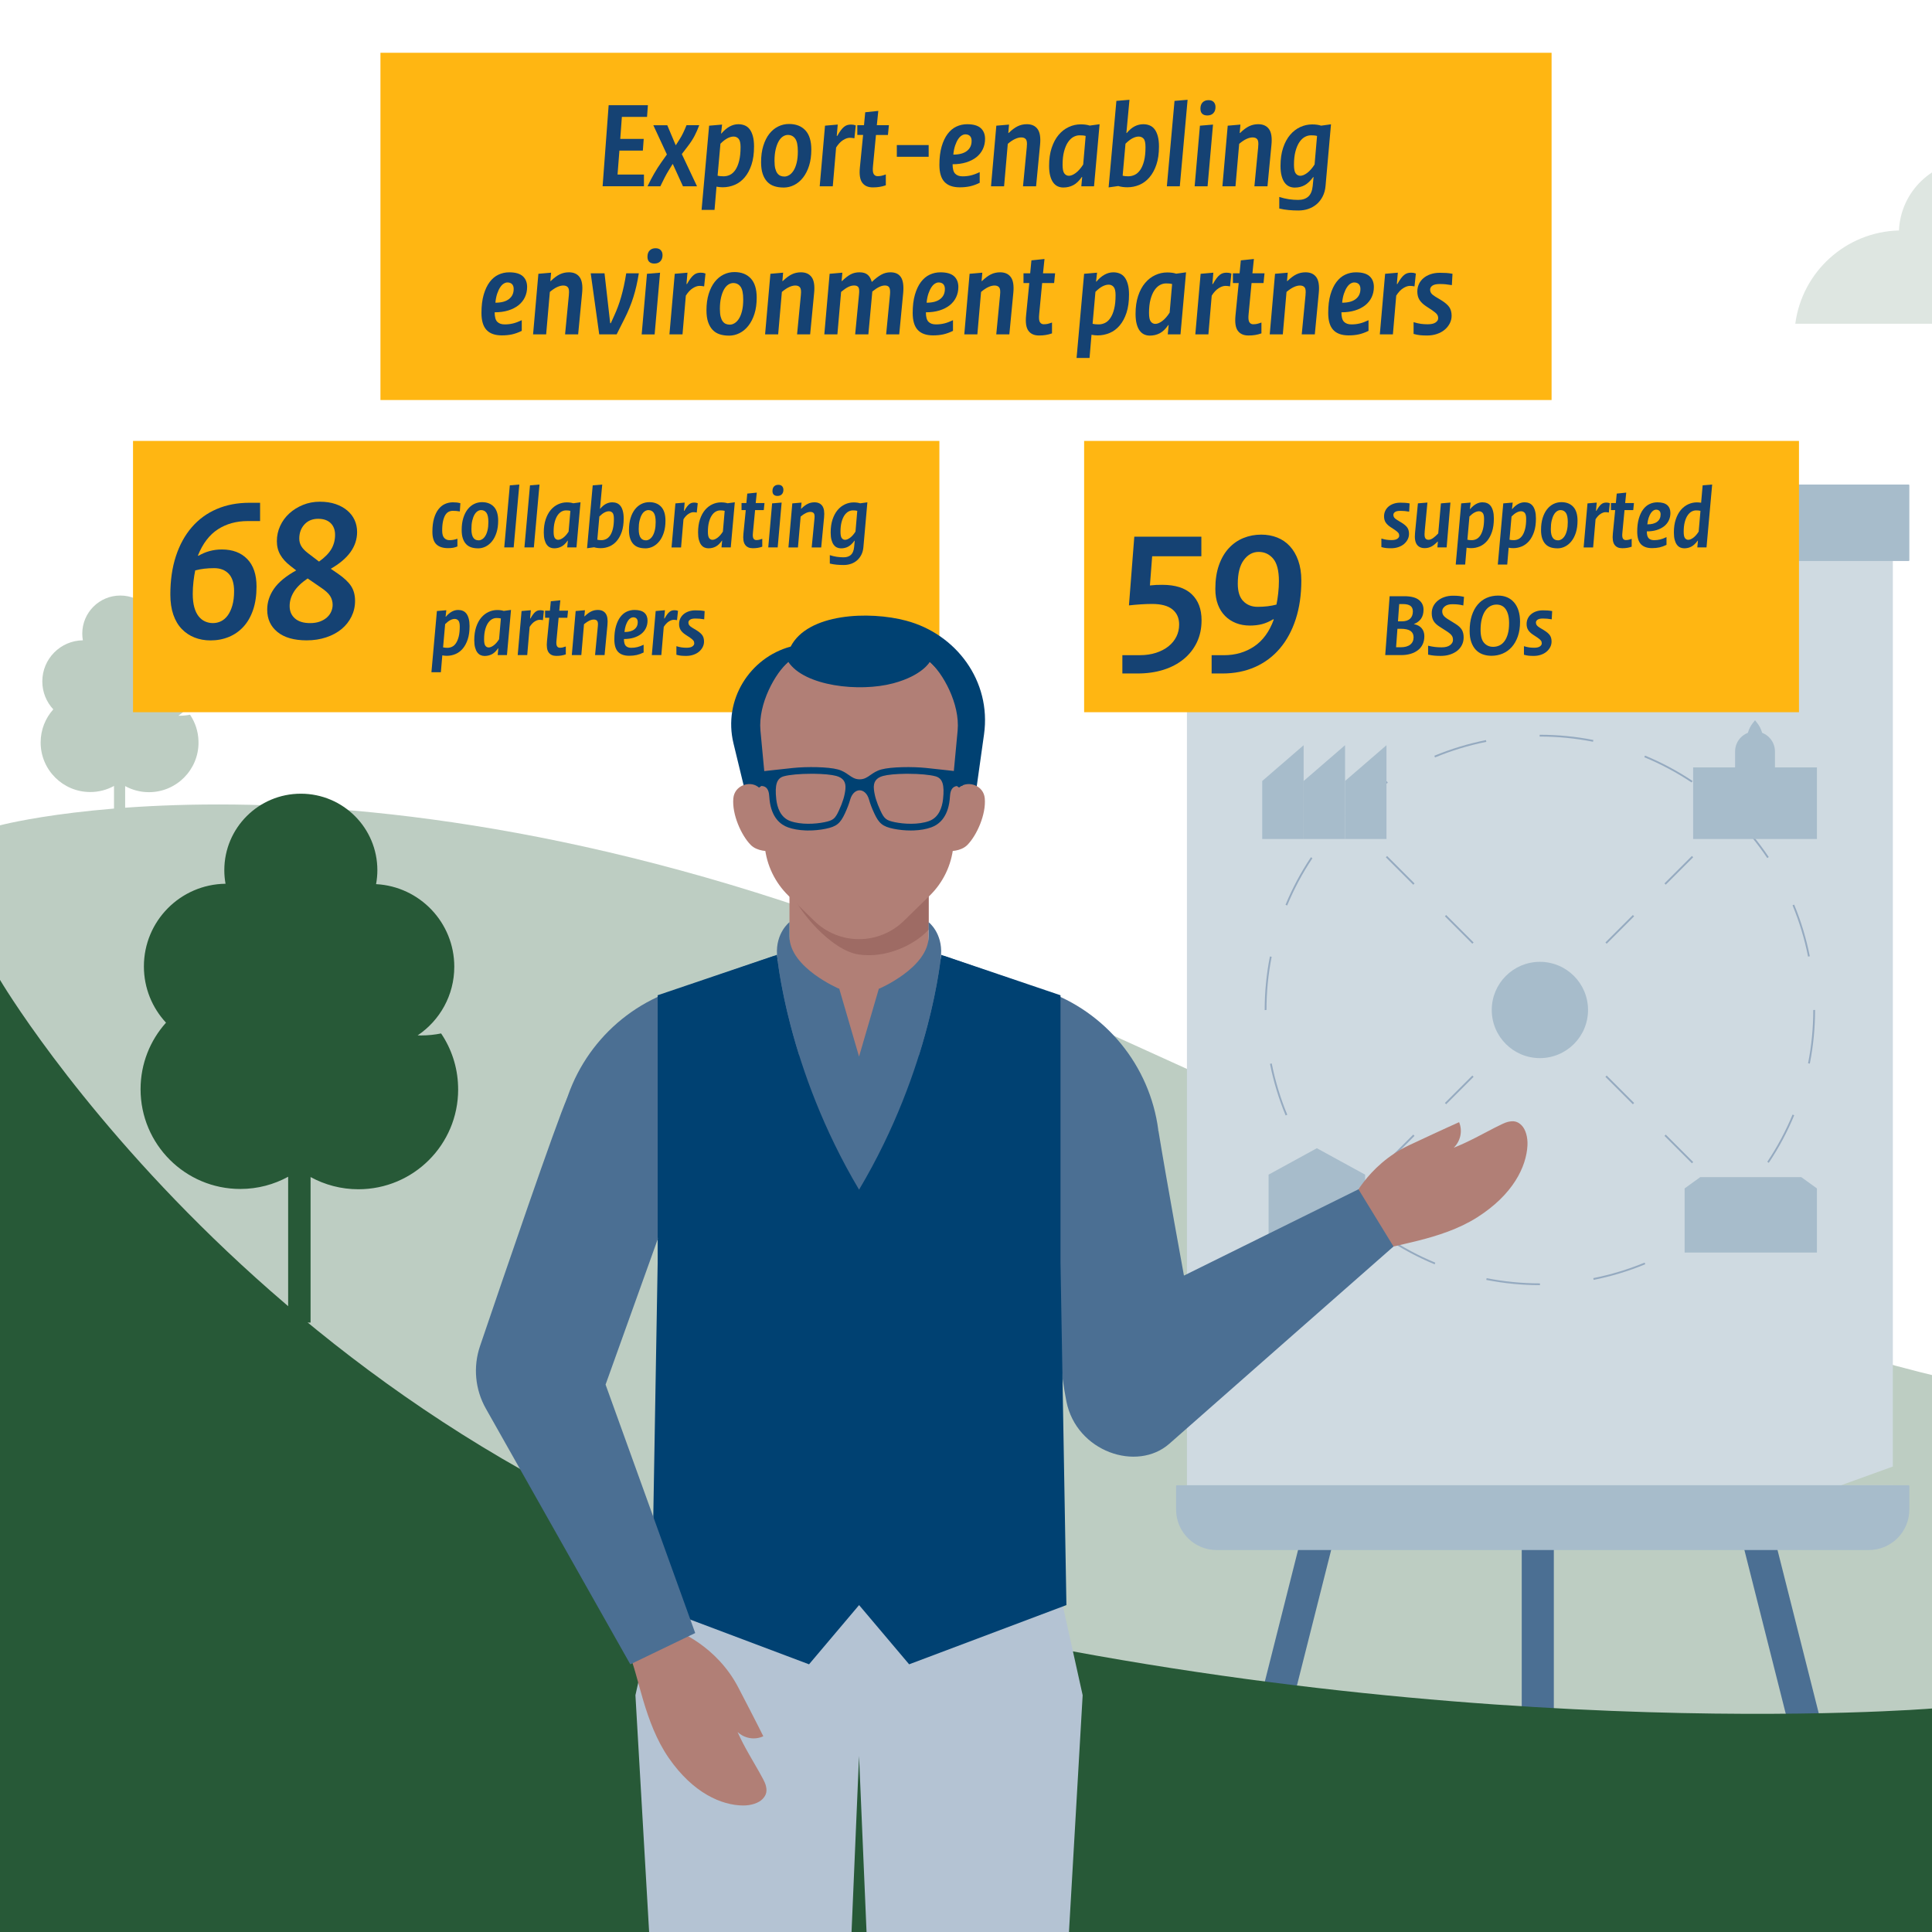
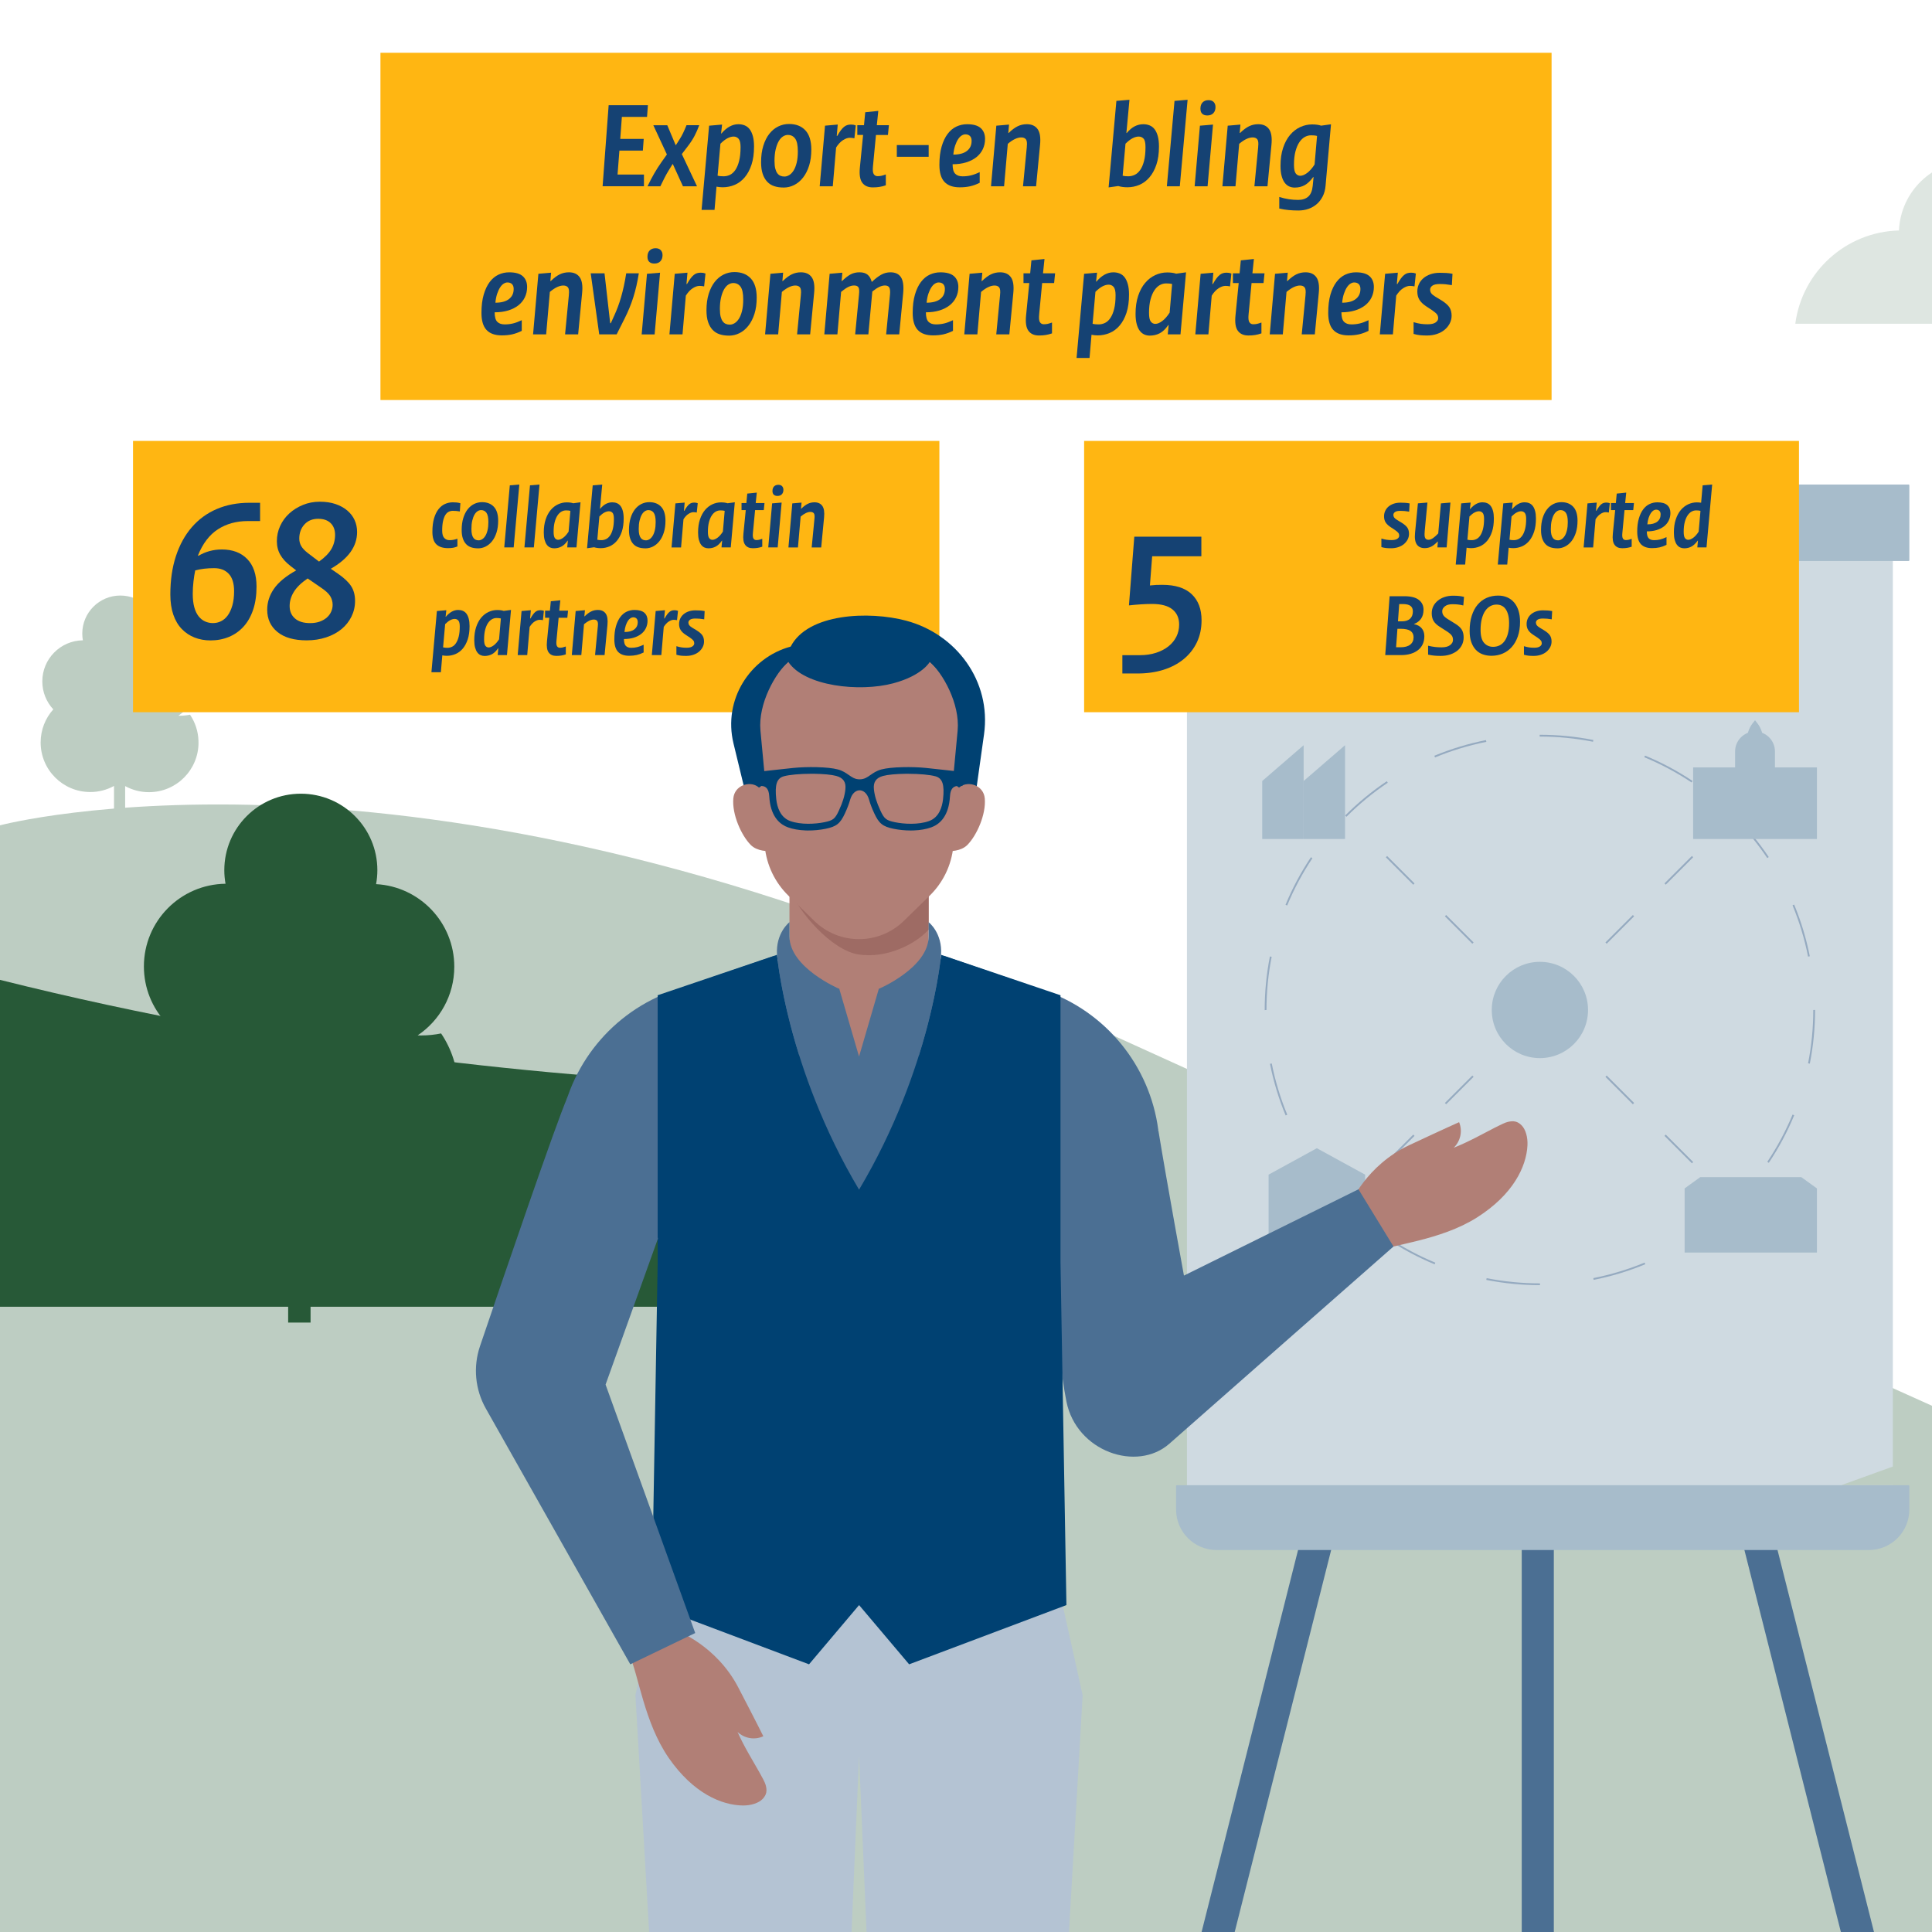
<svg xmlns="http://www.w3.org/2000/svg" id="Layer_1" viewBox="0 0 1080 1080">
  <defs>
    <style>
      .cls-1 {
        fill: #a7bccb;
      }

      .cls-2 {
        fill: #cfdae1;
      }

      .cls-3 {
        fill: #b4c3d3;
      }

      .cls-4 {
        fill: #275937;
      }

      .cls-5 {
        fill: #95aac0;
      }

      .cls-6 {
        fill: #9e6b64;
      }

      .cls-7 {
        fill: #4b6f93;
      }

      .cls-8 {
        fill: #bdcdc2;
      }

      .cls-9 {
        fill: #5d8269;
      }

      .cls-10 {
        fill: #b17f76;
      }

      .cls-11 {
        fill: #154273;
      }

      .cls-12 {
        fill: #ffb612;
      }

      .cls-13 {
        fill: #004172;
      }

      .cls-14 {
        fill: #dee6e1;
      }
    </style>
  </defs>
-   <path class="cls-8" d="M1583.81,1016.9h-573.17v-267.84c123.24,39.37,317.3,77.58,524.72,11.5,28.46-9.07,55.24-19.48,80.37-30.81-10.64,95.72-21.28,191.43-31.92,287.15Z" />
  <path class="cls-14" d="M1335.8,180.96c0-27.83-22.56-50.39-50.39-50.39-.73,0-1.45.02-2.17.06,0-.02,0-.04,0-.06,0-27.83-22.56-50.39-50.39-50.39-13.09,0-25.01,4.99-33.97,13.18,5.73-9.64,14.59-17.21,25.17-21.3-12.23-14.14-30.29-23.09-50.45-23.09-28.07,0-52.08,17.35-61.92,41.91-3.02-.71-6.16-1.1-9.39-1.1-21.95,0-39.84,17.33-40.76,39.05-29.79.76-54.17,23.21-57.95,52.14h332.22Z" />
  <path class="cls-8" d="M0,461.36s229.4-61.11,576.03,96.45c310.02,140.91,503.97,228.03,503.97,228.03v294.16H0V461.36Z" />
  <path class="cls-9" d="M1080,955.07c86.74-3.63,155.44-16.73,201.85-27.9,203.66-49.02,309.09-140.57,425.09-141.26,2.54-.02,63.26-.03,184.71-.06.03,0,5.68,0,5.7,0,29.1,0,140.03-.03,262.65,0v295.82h-1080v-126.59Z" />
  <path class="cls-4" d="M256.1,608.87c0-.26-.01-.52-.01-.78,0-.31,0-.62-.02-.93-.33-10.89-3.78-21-9.49-29.46-3.61.73-7.34,1.12-11.16,1.12-.65,0-1.29-.01-1.94-.04,12.35-8.3,20.47-22.39,20.47-38.39,0-24.69-19.36-44.85-43.72-46.15.46-2.52.72-5.12.72-7.78,0-23.63-19.15-42.78-42.78-42.78s-42.78,19.15-42.78,42.78c0,2.58.24,5.1.68,7.56-25.25.32-45.63,20.88-45.63,46.21,0,12.15,4.69,23.2,12.36,31.45-8.84,9.87-14.22,22.9-14.22,37.2,0,30.8,24.97,55.76,55.76,55.76,9.69,0,18.8-2.48,26.74-6.83v81.51h12.53v-81.35c7.94,4.35,17.05,6.83,26.74,6.83,30.8,0,55.76-24.97,55.76-55.76,0-.03,0-.05,0-.07,0-.03,0-.06,0-.09Z" />
  <path class="cls-8" d="M110.95,415.02c0-.13,0-.26,0-.39,0-.15,0-.31,0-.46-.16-5.41-1.88-10.44-4.72-14.64-1.79.36-3.65.56-5.55.56-.32,0-.64,0-.96-.02,6.14-4.12,10.18-11.13,10.18-19.08,0-12.27-9.62-22.3-21.73-22.94.23-1.26.36-2.55.36-3.87,0-11.75-9.52-21.27-21.27-21.27s-21.27,9.52-21.27,21.27c0,1.28.12,2.54.34,3.76-12.55.16-22.68,10.38-22.68,22.97,0,6.04,2.33,11.53,6.14,15.63-4.4,4.91-7.07,11.39-7.07,18.49,0,15.31,12.41,27.72,27.72,27.72,4.82,0,9.34-1.23,13.29-3.4v40.52h6.23v-40.44c3.95,2.16,8.47,3.4,13.29,3.4,15.31,0,27.72-12.41,27.72-27.72,0-.01,0-.02,0-.04,0-.01,0-.03,0-.04Z" />
  <g>
    <rect class="cls-7" x="850.66" y="848.37" width="17.94" height="428.27" rx=".37" ry=".37" />
    <path class="cls-2" d="M1029.18,830.26l28.93-10.45V286.95c0-.2-.17-.37-.37-.37h-393.86c-.2,0-.37.17-.37.37v555.26c0,.2.17.37.37.37h393.86c.2,0,.37-.16.37-.37v-11.95h-28.93Z" />
    <rect class="cls-1" x="654.25" y="270.86" width="413.09" height="42.74" rx=".37" ry=".37" />
    <g>
      <path class="cls-7" d="M747.78,850.48l-16.68-4.21c-.2-.05-.4.07-.45.27l-108.5,429.65c-.06.23.12.46.36.46h17.74c.17,0,.32-.12.36-.28l107.44-425.44c.05-.2-.07-.4-.27-.45Z" />
      <path class="cls-7" d="M986.51,839.4l-13.97,17.94c.17,0,.32.12.36.28l105.75,418.74c.04.16.19.28.36.28h17.74c.24,0,.42-.23.36-.46l-110.23-436.5c-.04-.16-.19-.28-.36-.28Z" />
    </g>
    <path class="cls-1" d="M657.82,830.26h409.14c.2,0,.37.17.37.37v13.22c0,12.49-10.14,22.63-22.63,22.63h-364.63c-12.49,0-22.63-10.14-22.63-22.63v-13.22c0-.2.17-.37.37-.37Z" />
    <g>
      <circle class="cls-1" cx="860.81" cy="564.58" r="26.91" />
      <path class="cls-5" d="M860.86,718.41h-.05c-10.04,0-20.12-.99-29.96-2.93l.19-.98c9.78,1.93,19.79,2.91,29.77,2.91l.05,1ZM890.87,715.46l-.2-.98c9.81-1.95,19.46-4.87,28.67-8.68l.38.92c-9.27,3.84-18.98,6.78-28.86,8.74ZM801.98,706.76c-9.29-3.84-18.24-8.62-26.6-14.21l.56-.83c8.3,5.56,17.19,10.31,26.42,14.12l-.38.92ZM946.32,692.49l-.56-.83c8.25-5.53,16.03-11.92,23.11-19.01l.73.68-.03.03c-7.13,7.13-14.96,13.57-23.26,19.13ZM752.08,673.41l-.05-.05c-7.12-7.12-13.55-14.94-19.11-23.23l.83-.56c5.53,8.24,11.91,16,18.99,23.08l-.65.76ZM988.76,650.03l-.83-.56c5.56-8.3,10.31-17.19,14.13-26.42l.92.38c-3.84,9.29-8.62,18.23-14.22,26.59ZM718.68,623.54c-3.84-9.28-6.79-18.99-8.75-28.86l.98-.2c1.95,9.81,4.87,19.46,8.69,28.67l-.92.38ZM1011.7,594.58l-.98-.19c1.94-9.79,2.92-19.81,2.92-29.8l1-.02v.02c0,10.05-.99,20.15-2.94,30ZM706.97,564.67v-.09c0-10.03.98-20.1,2.92-29.92l.98.19c-1.93,9.76-2.9,19.76-2.9,29.73l-1,.09ZM1010.72,534.75c-1.94-9.81-4.86-19.46-8.68-28.68l.92-.38c3.84,9.28,6.78,18.99,8.73,28.87l-.98.19ZM719.53,506.17l-.92-.38c3.84-9.29,8.62-18.24,14.21-26.6l.83.56c-5.55,8.3-10.3,17.2-14.11,26.42ZM987.91,479.66c-5.53-8.26-11.94-16.05-19.03-23.14l-.11-.11.71-.71.11.11c7.14,7.14,13.58,14.98,19.15,23.29l-.83.56ZM752.66,456.59l-.71-.71.08-.08c7.11-7.11,14.92-13.54,23.2-19.09l.56.83c-8.23,5.52-15.98,11.9-23.05,18.97l-.08.08ZM945.61,437.4c-8.31-5.55-17.2-10.3-26.43-14.11l.38-.92c9.29,3.83,18.24,8.61,26.6,14.2l-.56.83ZM802.19,423.39l-.38-.92c9.27-3.84,18.98-6.79,28.86-8.75l.2.98c-9.81,1.95-19.46,4.88-28.67,8.7ZM890.5,414.64c-9.75-1.92-19.74-2.9-29.69-2.9h-.13v-1h.13c10.01,0,20.07.98,29.89,2.92l-.19.98Z" />
      <rect class="cls-5" x="904.96" y="598.42" width="1" height="21.69" transform="translate(-165.61 818.71) rotate(-45)" />
      <rect class="cls-5" x="937.98" y="631.43" width="1" height="21.69" transform="translate(-179.28 851.72) rotate(-45)" />
      <rect class="cls-5" x="782.21" y="475.67" width="1" height="21.69" transform="translate(-114.76 695.99) rotate(-45)" />
      <rect class="cls-5" x="815.23" y="508.68" width="1" height="21.69" transform="translate(-128.44 728.97) rotate(-45)" />
      <rect class="cls-5" x="804.88" y="608.76" width="21.69" height="1" transform="translate(-191.89 755.25) rotate(-45)" />
      <rect class="cls-5" x="771.87" y="641.77" width="21.69" height="1" transform="translate(-224.91 741.58) rotate(-45)" />
      <rect class="cls-5" x="927.63" y="486.01" width="21.69" height="1" transform="translate(-69.14 806.1) rotate(-45)" />
      <rect class="cls-5" x="894.62" y="519.03" width="21.69" height="1" transform="translate(-102.16 792.42) rotate(-45)" />
    </g>
    <polygon class="cls-1" points="763.11 656.63 736.13 641.86 709.15 656.63 709.15 702.54 763.11 702.54 763.11 656.63" />
    <polygon class="cls-1" points="728.74 416.58 705.59 436.58 705.59 469 728.74 469 728.74 416.58" />
    <polygon class="cls-1" points="751.89 416.58 728.74 436.58 728.74 469 751.89 469 751.89 416.58" />
-     <polygon class="cls-1" points="775.05 416.58 751.89 436.58 751.89 469 775.05 469 775.05 416.58" />
    <g>
      <rect class="cls-1" x="946.47" y="428.99" width="69.21" height="40.02" />
      <path class="cls-1" d="M981.07,408.92h0c6.15,0,11.14,4.99,11.14,11.14v16.23h-22.28v-16.23c0-6.15,4.99-11.14,11.14-11.14Z" />
      <path class="cls-1" d="M982.42,404.34l-1.35-1.72-1.35,1.72c-2.15,2.73-3.37,6.58-3.37,10.61v.7h9.43v-.7c0-4.03-1.22-7.88-3.37-10.61Z" />
    </g>
    <polygon class="cls-1" points="1015.67 664.33 1006.94 658.03 950.44 658.03 941.71 664.33 941.71 700.2 1015.67 700.2 1015.67 664.33" />
  </g>
-   <path class="cls-4" d="M0,547.75s158.25,268.84,480.21,349.5c321.96,80.66,599.79,57.81,599.79,57.81v124.93H0v-532.25" />
+   <path class="cls-4" d="M0,547.75c321.96,80.66,599.79,57.81,599.79,57.81v124.93H0v-532.25" />
  <g>
    <g>
      <rect class="cls-12" x="74.36" y="246.48" width="450.76" height="151.65" />
      <g>
        <path class="cls-11" d="M257.07,285.91c-.77-.13-1.44-.23-2.01-.28-.57-.05-1.22-.08-1.96-.08-.8,0-1.56.18-2.28.53-.72.35-1.35.96-1.88,1.81-.54.86-.96,2-1.28,3.42-.32,1.43-.48,3.19-.48,5.31,0,1.91.38,3.28,1.15,4.1.77.82,1.74,1.23,2.91,1.23.74,0,1.45-.06,2.13-.17.68-.12,1.46-.33,2.33-.63v4.32c-.87.36-1.7.61-2.48.74-.79.13-1.71.2-2.78.2-2.84,0-5-.7-6.49-2.11-1.49-1.4-2.24-3.74-2.24-7.02,0-2.94.31-5.45.92-7.52.61-2.07,1.44-3.78,2.48-5.11s2.26-2.31,3.64-2.93c1.38-.62,2.83-.93,4.33-.93.87,0,1.6.03,2.21.1.6.07,1.29.2,2.06.4l-.3,4.61Z" />
        <path class="cls-11" d="M267.22,306.52c-1.41,0-2.67-.18-3.79-.55-1.12-.37-2.08-.97-2.87-1.8-.79-.83-1.4-1.9-1.83-3.18-.44-1.29-.65-2.87-.65-4.74,0-2.51.3-4.73.9-6.67.6-1.94,1.42-3.56,2.44-4.86,1.02-1.3,2.22-2.3,3.59-2.98,1.37-.68,2.85-1.03,4.42-1.03,2.81,0,5.03.86,6.64,2.58,1.61,1.72,2.41,4.32,2.41,7.8,0,2.47-.3,4.66-.91,6.57-.6,1.91-1.42,3.52-2.46,4.84-1.04,1.32-2.24,2.32-3.59,3.01-1.36.68-2.79,1.03-4.3,1.03ZM263.53,295.78c0,1.2.1,2.21.3,3.01.2.8.48,1.45.85,1.93.37.49.79.83,1.28,1.03.48.2,1.03.3,1.63.3.63,0,1.28-.2,1.93-.6.65-.4,1.24-1.01,1.75-1.83.52-.82.94-1.87,1.25-3.16.32-1.29.48-2.83.48-4.64,0-2.44-.36-4.16-1.08-5.17-.72-1-1.71-1.5-2.98-1.5-.67,0-1.33.21-1.98.63-.65.42-1.23,1.06-1.73,1.93-.5.87-.91,1.97-1.23,3.31-.32,1.34-.48,2.93-.48,4.76Z" />
        <path class="cls-11" d="M287.15,306.01h-5.27l3.11-34.7,5.32-.45-3.16,35.15Z" />
        <path class="cls-11" d="M298.43,306.01h-5.27l3.11-34.7,5.32-.45-3.16,35.15Z" />
        <path class="cls-11" d="M324.51,280.79l-2.26,25.22h-5.17l.35-3.77h-.15c-1.07,1.56-2.21,2.66-3.44,3.3-1.22.65-2.58.97-4.09.97-.8,0-1.55-.16-2.26-.48s-1.31-.83-1.83-1.53-.93-1.61-1.23-2.73-.45-2.48-.45-4.09c0-2.77.35-5.22,1.05-7.32.7-2.11,1.65-3.86,2.83-5.27,1.19-1.4,2.56-2.46,4.11-3.18,1.55-.72,3.17-1.08,4.84-1.08,1.44,0,2.66.17,3.66.5l4.01-.55ZM318.84,285.56c-.37-.1-.75-.17-1.15-.2-.4-.03-.84-.05-1.3-.05-.87,0-1.71.23-2.53.68s-1.55,1.17-2.21,2.14c-.65.97-1.18,2.21-1.58,3.72-.4,1.51-.6,3.32-.6,5.43,0,1.74.24,2.93.73,3.55.48.62,1.09.93,1.83.93.83,0,1.77-.39,2.81-1.16,1.04-.77,2.04-1.91,3.01-3.42l1-11.62Z" />
        <path class="cls-11" d="M328.17,306.47l3.16-35.15,5.32-.45-1.25,13.49h.15c1.07-1.27,2.16-2.18,3.26-2.73,1.1-.55,2.26-.83,3.46-.83.94,0,1.8.16,2.58.48s1.45.84,2.01,1.55.99,1.65,1.3,2.81.48,2.55.48,4.19c0,2.88-.35,5.35-1.05,7.42s-1.65,3.79-2.83,5.17c-1.19,1.37-2.55,2.38-4.09,3.03-1.54.65-3.16.98-4.86.98-.67,0-1.31-.04-1.93-.13-.62-.08-1.21-.21-1.78-.38l-3.91.55ZM333.89,301.7c.37.1.74.17,1.13.2.38.03.78.05,1.18.05.9,0,1.77-.2,2.61-.6.83-.4,1.58-1.07,2.23-2.01.65-.94,1.17-2.16,1.55-3.69.38-1.52.58-3.38.58-5.59,0-1.71-.26-2.84-.78-3.41s-1.18-.85-1.98-.85-1.6.23-2.48.68-1.85,1.2-2.88,2.23l-1.15,12.99Z" />
        <path class="cls-11" d="M360.74,306.52c-1.41,0-2.67-.18-3.79-.55-1.12-.37-2.08-.97-2.87-1.8-.79-.83-1.4-1.9-1.83-3.18-.44-1.29-.65-2.87-.65-4.74,0-2.51.3-4.73.9-6.67.6-1.94,1.42-3.56,2.44-4.86,1.02-1.3,2.22-2.3,3.59-2.98,1.37-.68,2.85-1.03,4.42-1.03,2.81,0,5.03.86,6.64,2.58,1.61,1.72,2.41,4.32,2.41,7.8,0,2.47-.3,4.66-.91,6.57-.6,1.91-1.42,3.52-2.46,4.84-1.04,1.32-2.24,2.32-3.59,3.01-1.36.68-2.79,1.03-4.3,1.03ZM357.05,295.78c0,1.2.1,2.21.3,3.01.2.8.48,1.45.85,1.93.37.49.79.83,1.28,1.03.48.2,1.03.3,1.63.3.63,0,1.28-.2,1.93-.6.65-.4,1.24-1.01,1.75-1.83.52-.82.94-1.87,1.25-3.16.32-1.29.48-2.83.48-4.64,0-2.44-.36-4.16-1.08-5.17-.72-1-1.71-1.5-2.98-1.5-.67,0-1.33.21-1.98.63-.65.42-1.23,1.06-1.73,1.93-.5.87-.91,1.97-1.23,3.31-.32,1.34-.48,2.93-.48,4.76Z" />
        <path class="cls-11" d="M389.5,286.51c-.37-.07-.68-.12-.93-.15-.25-.03-.56-.05-.93-.05-.84,0-1.76.32-2.76.95-1,.64-1.94,1.64-2.81,3.01l-1.35,15.75h-5.32l2.16-24.62,5.17-.45-.4,4.61h.2c.53-.94,1.02-1.7,1.45-2.28s.87-1.05,1.3-1.4c.43-.35.88-.59,1.33-.73.45-.13.94-.2,1.48-.2.4,0,.73.03,1,.08.27.05.58.14.95.28l-.55,5.22Z" />
        <path class="cls-11" d="M410.76,280.79l-2.26,25.22h-5.17l.35-3.77h-.15c-1.07,1.56-2.21,2.66-3.44,3.3-1.22.65-2.58.97-4.09.97-.8,0-1.55-.16-2.26-.48s-1.31-.83-1.83-1.53-.93-1.61-1.23-2.73-.45-2.48-.45-4.09c0-2.77.35-5.22,1.05-7.32.7-2.11,1.65-3.86,2.83-5.27,1.19-1.4,2.56-2.46,4.11-3.18,1.55-.72,3.17-1.08,4.84-1.08,1.44,0,2.66.17,3.66.5l4.01-.55ZM405.09,285.56c-.37-.1-.75-.17-1.15-.2-.4-.03-.84-.05-1.3-.05-.87,0-1.71.23-2.53.68s-1.55,1.17-2.21,2.14c-.65.97-1.18,2.21-1.58,3.72-.4,1.51-.6,3.32-.6,5.43,0,1.74.24,2.93.73,3.55.48.62,1.09.93,1.83.93.83,0,1.77-.39,2.81-1.16,1.04-.77,2.04-1.91,3.01-3.42l1-11.62Z" />
        <path class="cls-11" d="M414.52,281.19h2.71l.5-5.27,5.32-.55-.6,5.82h4.91l-.4,3.96h-4.86l-1.2,12.64c-.17,1.61-.07,2.69.3,3.26.37.57.88.85,1.55.85.57,0,1.09-.05,1.55-.15s1.07-.28,1.81-.55v4.41c-.47.17-.91.3-1.33.4-.42.1-.83.18-1.23.25s-.83.12-1.28.15c-.45.03-.95.05-1.48.05-1.91,0-3.33-.63-4.26-1.91-.94-1.27-1.25-3.36-.95-6.27l1.3-13.14h-2.36v-3.96Z" />
        <path class="cls-11" d="M434.73,306.01h-5.27l2.16-24.62,5.32-.45-2.21,25.07ZM431.82,274.42c0-1.07.3-1.91.89-2.51s1.39-.9,2.39-.9c.93,0,1.63.26,2.11.78.48.52.72,1.2.72,2.03,0,1.04-.29,1.86-.87,2.48-.58.62-1.4.93-2.46.93-.86,0-1.54-.23-2.04-.68-.5-.45-.75-1.16-.75-2.13Z" />
        <path class="cls-11" d="M455.29,289.92c.17-1.47.05-2.47-.35-2.98-.4-.52-1.04-.78-1.91-.78-.77,0-1.6.21-2.51.63-.9.42-1.89,1.08-2.96,1.98l-1.5,17.25h-5.32l2.16-24.62,5.17-.45-.3,3.41h.15c1.3-1.27,2.52-2.18,3.66-2.73,1.14-.55,2.37-.83,3.71-.83,1.97,0,3.43.67,4.39,2.01.95,1.34,1.28,3.49.98,6.47l-1.6,16.75h-5.32l1.55-16.1Z" />
-         <path class="cls-11" d="M484.87,280.79l-2.21,24.97c-.13,1.64-.52,3.08-1.15,4.34-.64,1.25-1.45,2.31-2.43,3.16s-2.11,1.5-3.38,1.93c-1.27.43-2.61.65-4.01.65s-2.66-.06-3.96-.17c-1.3-.12-2.59-.33-3.86-.63v-4.71c1.34.43,2.64.74,3.91.93,1.27.18,2.52.28,3.76.28,1.74,0,3.11-.45,4.11-1.35,1-.9,1.6-2.35,1.8-4.34l.35-3.59h-.15c-1.14,1.56-2.3,2.66-3.49,3.3-1.19.65-2.53.97-4.04.97-.8,0-1.55-.16-2.26-.48s-1.31-.83-1.83-1.53-.93-1.61-1.23-2.73-.45-2.48-.45-4.09c0-2.77.35-5.22,1.05-7.32.7-2.11,1.65-3.86,2.83-5.27,1.19-1.4,2.56-2.46,4.11-3.18,1.55-.72,3.17-1.08,4.84-1.08,1.44,0,2.66.17,3.66.5l4.01-.55ZM479.21,285.56c-.37-.1-.75-.17-1.15-.2-.4-.03-.84-.05-1.3-.05-.87,0-1.71.23-2.53.68s-1.55,1.17-2.21,2.14c-.65.97-1.18,2.21-1.58,3.72-.4,1.51-.6,3.32-.6,5.43,0,1.74.24,2.93.73,3.55.48.62,1.09.93,1.83.93.83,0,1.77-.39,2.81-1.16,1.04-.77,2.04-1.91,3.01-3.42l1-11.62Z" />
        <path class="cls-11" d="M241.17,375.77l3.06-34.2,5.27-.45-.4,3.61h.15c2.14-2.51,4.43-3.76,6.87-3.76.94,0,1.8.16,2.58.48.79.32,1.45.84,2.01,1.55.55.72.99,1.66,1.3,2.81.32,1.15.48,2.55.48,4.19,0,2.88-.34,5.35-1.03,7.42-.69,2.07-1.61,3.79-2.78,5.17-1.17,1.37-2.52,2.38-4.06,3.03-1.54.65-3.16.98-4.86.98-.84,0-1.67-.08-2.51-.25l-.8,9.43h-5.27ZM247.69,361.88c.37.1.77.17,1.2.2.43.03.85.05,1.25.05.9,0,1.76-.2,2.58-.6s1.55-1.07,2.18-2.01c.63-.94,1.14-2.16,1.53-3.69.38-1.52.58-3.39.58-5.59,0-1.64-.27-2.76-.8-3.36-.54-.6-1.2-.9-2.01-.9s-1.6.23-2.48.68c-.89.45-1.85,1.2-2.88,2.23l-1.15,12.99Z" />
        <path class="cls-11" d="M285.65,340.97l-2.26,25.22h-5.17l.35-3.77h-.15c-1.07,1.56-2.21,2.66-3.44,3.3s-2.58.97-4.09.97c-.8,0-1.55-.16-2.26-.48s-1.31-.83-1.83-1.53-.93-1.61-1.23-2.73c-.3-1.12-.45-2.48-.45-4.09,0-2.77.35-5.21,1.05-7.32.7-2.11,1.65-3.86,2.83-5.27,1.19-1.4,2.56-2.46,4.11-3.18,1.55-.72,3.17-1.08,4.84-1.08,1.44,0,2.66.17,3.66.5l4.01-.55ZM279.98,345.73c-.37-.1-.75-.17-1.15-.2-.4-.03-.84-.05-1.3-.05-.87,0-1.71.23-2.53.68-.82.45-1.55,1.17-2.21,2.14-.65.97-1.18,2.21-1.58,3.72-.4,1.51-.6,3.32-.6,5.43,0,1.74.24,2.93.73,3.55.48.62,1.09.93,1.83.93.83,0,1.77-.39,2.81-1.16,1.04-.77,2.04-1.91,3.01-3.42l1-11.62Z" />
        <path class="cls-11" d="M303.5,346.68c-.37-.07-.68-.12-.93-.15-.25-.03-.56-.05-.93-.05-.84,0-1.76.32-2.76.95s-1.94,1.64-2.81,3.01l-1.35,15.75h-5.32l2.16-24.62,5.17-.45-.4,4.61h.2c.53-.94,1.02-1.7,1.45-2.28.43-.58.87-1.05,1.3-1.4.43-.35.88-.59,1.33-.73s.94-.2,1.48-.2c.4,0,.73.03,1,.08.27.05.58.14.95.28l-.55,5.21Z" />
        <path class="cls-11" d="M304.7,341.37h2.71l.5-5.26,5.32-.55-.6,5.82h4.91l-.4,3.96h-4.86l-1.2,12.64c-.17,1.6-.07,2.69.3,3.26.37.57.88.85,1.55.85.57,0,1.09-.05,1.55-.15.47-.1,1.07-.28,1.81-.55v4.41c-.47.17-.91.3-1.33.4-.42.1-.83.18-1.23.25-.4.07-.83.12-1.28.15s-.95.05-1.48.05c-1.91,0-3.33-.63-4.26-1.91-.94-1.27-1.25-3.36-.95-6.27l1.3-13.14h-2.36v-3.96Z" />
        <path class="cls-11" d="M334.19,350.09c.17-1.47.05-2.46-.35-2.98s-1.04-.78-1.91-.78c-.77,0-1.6.21-2.51.63-.9.42-1.89,1.08-2.96,1.98l-1.5,17.25h-5.32l2.16-24.62,5.17-.45-.3,3.41h.15c1.3-1.27,2.52-2.18,3.66-2.73,1.14-.55,2.37-.83,3.71-.83,1.97,0,3.43.67,4.39,2.01.95,1.34,1.28,3.49.98,6.47l-1.6,16.75h-5.32l1.55-16.1Z" />
        <path class="cls-11" d="M343.42,357.46c0-2.87.3-5.35.91-7.42.6-2.07,1.42-3.79,2.44-5.14,1.02-1.35,2.21-2.35,3.57-2.98,1.36-.63,2.81-.95,4.35-.95,2.51,0,4.36.53,5.53,1.58,1.17,1.05,1.76,2.52,1.76,4.39,0,1.5-.3,2.89-.91,4.16-.6,1.27-1.48,2.36-2.62,3.26-1.14.9-2.53,1.6-4.15,2.11-1.63.5-3.47.75-5.51.75,0,1.86.35,3.14,1.05,3.85.7.71,1.71,1.06,3.02,1.06,1.17,0,2.29-.12,3.34-.38,1.06-.25,2.25-.69,3.59-1.33v4.33c-1.34.66-2.64,1.13-3.89,1.41-1.26.28-2.65.42-4.19.42-2.78,0-4.86-.74-6.23-2.21-1.37-1.47-2.06-3.78-2.06-6.92ZM356.5,347.79c0-.9-.23-1.58-.68-2.03s-1.08-.68-1.88-.68c-.47,0-.96.16-1.48.48-.52.32-1,.82-1.45,1.5-.45.69-.85,1.55-1.2,2.58-.35,1.04-.59,2.26-.73,3.66,2.41,0,4.25-.49,5.52-1.48s1.91-2.33,1.91-4.04Z" />
        <path class="cls-11" d="M378.47,346.68c-.37-.07-.68-.12-.93-.15-.25-.03-.56-.05-.93-.05-.84,0-1.76.32-2.76.95s-1.94,1.64-2.81,3.01l-1.35,15.75h-5.32l2.16-24.62,5.17-.45-.4,4.61h.2c.53-.94,1.02-1.7,1.45-2.28.43-.58.87-1.05,1.3-1.4.43-.35.88-.59,1.33-.73s.94-.2,1.48-.2c.4,0,.73.03,1,.08.27.05.58.14.95.28l-.55,5.21Z" />
        <path class="cls-11" d="M378.11,361.23c1.14.33,2.12.56,2.96.68.83.12,1.75.18,2.76.18,1.44,0,2.51-.24,3.21-.73.7-.48,1.05-1.06,1.05-1.73,0-.6-.16-1.12-.48-1.55-.32-.43-.96-.99-1.93-1.66l-2.51-1.65c-1.2-.8-2.1-1.66-2.68-2.58-.59-.92-.88-2.05-.88-3.38,0-1.07.21-2.06.63-2.98.42-.92,1.02-1.72,1.8-2.41.79-.68,1.75-1.23,2.88-1.63,1.14-.4,2.41-.6,3.81-.6.94,0,1.8.02,2.61.08.8.05,1.65.16,2.56.33l-.25,4.61c-1.04-.17-1.89-.28-2.56-.35-.67-.07-1.45-.1-2.36-.1-1.37,0-2.37.22-2.98.65-.62.43-.93.97-.93,1.6,0,.57.15,1.06.45,1.48.3.42.85.88,1.66,1.38l2.41,1.45c1.57.97,2.67,1.92,3.28,2.83.62.92.93,2.08.93,3.48,0,1.1-.25,2.14-.75,3.11-.5.97-1.19,1.82-2.06,2.56-.87.74-1.92,1.31-3.16,1.73-1.24.42-2.58.63-4.01.63-1.07,0-2.01-.04-2.83-.12-.82-.08-1.7-.26-2.63-.53v-4.76Z" />
      </g>
      <g>
        <path class="cls-11" d="M145.39,281.04v10.24h-6.9c-6.36,0-11.92,1.53-16.67,4.6-4.75,3.07-8.47,7.94-11.16,14.61l.23.23c4-2.38,8.38-3.56,13.14-3.56,5.99,0,10.72,1.78,14.18,5.35,3.46,3.56,5.19,8.68,5.19,15.35,0,4.91-.63,9.24-1.9,13-1.27,3.76-3.05,6.9-5.36,9.43-2.3,2.53-5.03,4.45-8.18,5.75-3.15,1.3-6.57,1.96-10.26,1.96-3.23,0-6.21-.54-8.93-1.61-2.73-1.07-5.11-2.66-7.15-4.77-2.04-2.11-3.61-4.77-4.73-7.99-1.11-3.22-1.67-6.98-1.67-11.27,0-7.97,1.04-15.12,3.11-21.45,2.07-6.33,5.03-11.71,8.87-16.16,3.84-4.45,8.48-7.84,13.93-10.18,5.44-2.34,11.54-3.51,18.29-3.51h5.98ZM109.13,318.87c-.38,1.76-.71,3.83-.98,6.21-.27,2.38-.4,4.68-.4,6.9,0,2.92.29,5.41.86,7.47.57,2.07,1.38,3.76,2.41,5.06,1.04,1.3,2.24,2.26,3.62,2.88,1.38.61,2.84.92,4.37.92,1.61,0,3.12-.34,4.54-1.04,1.42-.69,2.66-1.76,3.74-3.22,1.07-1.46,1.93-3.32,2.59-5.58.65-2.26.98-4.93.98-7.99,0-4.37-1-7.61-2.99-9.72-1.99-2.11-4.71-3.16-8.17-3.16-3.91,0-7.44.42-10.58,1.26Z" />
        <path class="cls-11" d="M178.81,280.46c3.3,0,6.23.44,8.8,1.32,2.57.88,4.75,2.09,6.55,3.62,1.8,1.54,3.16,3.32,4.08,5.35.92,2.03,1.38,4.24,1.38,6.61,0,8.13-4.91,14.99-14.72,20.58l4.03,2.76c3.45,2.38,5.9,4.7,7.36,6.96,1.46,2.26,2.19,5,2.19,8.22s-.67,6.08-2.01,8.8c-1.34,2.72-3.2,5.06-5.58,7.01-2.38,1.96-5.23,3.49-8.57,4.6-3.33,1.11-6.96,1.67-10.87,1.67-7.05,0-12.5-1.55-16.33-4.66-3.83-3.11-5.75-7.26-5.75-12.48,0-4.14,1.25-8.03,3.76-11.67,2.51-3.64,6.65-7.07,12.44-10.29l-3.25-2.53c-2.48-1.92-4.35-3.99-5.63-6.21-1.28-2.22-1.92-4.75-1.92-7.59,0-2.99.61-5.83,1.84-8.51,1.22-2.68,2.93-5.02,5.12-7.01,2.18-1.99,4.73-3.58,7.65-4.77,2.91-1.19,6.06-1.78,9.43-1.78ZM171.98,323.36c-3.51,2.38-6.07,4.85-7.67,7.42-1.6,2.57-2.4,5.23-2.4,7.99,0,2.91.99,5.23,2.98,6.96,1.98,1.73,4.81,2.59,8.47,2.59,2.06,0,3.87-.29,5.44-.86,1.56-.58,2.88-1.34,3.95-2.3,1.07-.96,1.87-2.05,2.4-3.28.53-1.22.8-2.49.8-3.79,0-1.76-.46-3.39-1.38-4.89-.92-1.5-2.71-3.12-5.38-4.89l-7.21-4.95ZM177.89,290.01c-3.22,0-5.79,1.05-7.71,3.16-1.92,2.11-2.88,4.73-2.88,7.88,0,1.53.36,2.93,1.09,4.2.73,1.26,1.94,2.55,3.62,3.85l6.33,4.83c3.22-2.3,5.52-4.64,6.9-7.02,1.38-2.38,2.07-5.02,2.07-7.93,0-2.76-.83-4.95-2.47-6.55-1.65-1.61-3.97-2.42-6.96-2.42Z" />
      </g>
    </g>
    <g>
      <rect class="cls-12" x="606.03" y="246.48" width="399.61" height="151.65" />
      <g>
        <path class="cls-11" d="M772.19,301.05c1.14.33,2.12.56,2.96.68.83.12,1.75.18,2.76.18,1.44,0,2.51-.24,3.21-.73.7-.48,1.05-1.06,1.05-1.73,0-.6-.16-1.12-.48-1.55-.32-.43-.96-.99-1.93-1.65l-2.51-1.66c-1.2-.8-2.1-1.66-2.68-2.58-.59-.92-.88-2.05-.88-3.39,0-1.07.21-2.06.63-2.98.42-.92,1.02-1.72,1.8-2.41.79-.68,1.75-1.23,2.88-1.63,1.13-.4,2.41-.6,3.81-.6.94,0,1.8.03,2.61.08.8.05,1.65.16,2.56.33l-.25,4.61c-1.04-.17-1.89-.28-2.56-.35-.67-.07-1.46-.1-2.36-.1-1.37,0-2.37.22-2.98.65s-.93.97-.93,1.6c0,.57.15,1.06.45,1.48.3.42.85.88,1.66,1.38l2.41,1.45c1.57.97,2.67,1.91,3.29,2.83.62.92.93,2.08.93,3.49,0,1.1-.25,2.14-.75,3.11-.5.97-1.19,1.82-2.06,2.56-.87.74-1.92,1.31-3.16,1.73-1.24.42-2.58.63-4.01.63-1.07,0-2.02-.04-2.83-.12-.82-.08-1.7-.26-2.63-.53v-4.76Z" />
        <path class="cls-11" d="M796.41,297.29c-.17,1.71-.07,2.88.3,3.51.37.64.99.95,1.86.95.73,0,1.54-.3,2.43-.9.88-.6,1.88-1.49,2.98-2.66l1.5-16.8,5.31-.45-2.11,25.07h-5.16l.25-3.26h-.15c-1.24,1.3-2.42,2.24-3.54,2.81-1.12.57-2.35.85-3.69.85-1.97,0-3.44-.69-4.39-2.06-.95-1.37-1.28-3.54-.98-6.52l1.6-16.45,5.32-.45-1.55,16.35Z" />
        <path class="cls-11" d="M813.76,315.59l3.06-34.2,5.27-.45-.4,3.61h.15c2.14-2.51,4.43-3.76,6.87-3.76.94,0,1.8.16,2.58.48.79.32,1.45.84,2.01,1.55.55.72.98,1.65,1.3,2.81s.48,2.55.48,4.19c0,2.88-.34,5.35-1.03,7.42-.69,2.07-1.61,3.79-2.78,5.17-1.17,1.37-2.53,2.38-4.06,3.03-1.54.65-3.16.98-4.86.98-.84,0-1.67-.08-2.51-.25l-.8,9.43h-5.27ZM820.28,301.7c.37.1.77.17,1.2.2.43.03.85.05,1.25.05.9,0,1.76-.2,2.58-.6.82-.4,1.55-1.07,2.18-2.01.63-.94,1.14-2.16,1.53-3.69.38-1.52.58-3.38.58-5.59,0-1.64-.27-2.76-.8-3.36-.54-.6-1.21-.9-2.01-.9s-1.6.23-2.48.68c-.89.45-1.85,1.2-2.88,2.23l-1.15,12.99Z" />
        <path class="cls-11" d="M837.28,315.59l3.06-34.2,5.27-.45-.4,3.61h.15c2.14-2.51,4.43-3.76,6.87-3.76.94,0,1.8.16,2.58.48s1.46.84,2.01,1.55.99,1.65,1.3,2.81c.32,1.15.48,2.55.48,4.19,0,2.88-.34,5.35-1.03,7.42s-1.61,3.79-2.78,5.17-2.52,2.38-4.06,3.03c-1.54.65-3.16.98-4.87.98-.84,0-1.67-.08-2.51-.25l-.8,9.43h-5.27ZM843.8,301.7c.37.1.77.17,1.21.2.43.03.85.05,1.25.05.9,0,1.76-.2,2.58-.6.82-.4,1.54-1.07,2.18-2.01.63-.94,1.14-2.16,1.53-3.69.38-1.52.58-3.38.58-5.59,0-1.64-.27-2.76-.8-3.36s-1.2-.9-2.01-.9-1.6.23-2.48.68c-.88.45-1.85,1.2-2.88,2.23l-1.15,12.99Z" />
        <path class="cls-11" d="M870.6,306.52c-1.41,0-2.67-.18-3.79-.55-1.12-.37-2.08-.97-2.87-1.8-.79-.83-1.4-1.9-1.84-3.18-.44-1.29-.65-2.87-.65-4.74,0-2.51.3-4.73.9-6.67.6-1.94,1.42-3.56,2.44-4.86s2.22-2.3,3.59-2.98c1.38-.68,2.85-1.03,4.42-1.03,2.81,0,5.03.86,6.64,2.58,1.61,1.72,2.41,4.32,2.41,7.8,0,2.47-.3,4.66-.9,6.57-.6,1.91-1.43,3.52-2.46,4.84-1.04,1.32-2.24,2.32-3.6,3.01-1.36.68-2.79,1.03-4.3,1.03ZM866.92,295.78c0,1.2.1,2.21.3,3.01.2.8.48,1.45.85,1.93.37.49.79.83,1.28,1.03s1.03.3,1.63.3c.63,0,1.28-.2,1.93-.6s1.24-1.01,1.76-1.83c.52-.82.94-1.87,1.25-3.16.32-1.29.48-2.83.48-4.64,0-2.44-.36-4.16-1.08-5.17-.72-1-1.71-1.5-2.98-1.5-.67,0-1.33.21-1.98.63-.65.42-1.23,1.06-1.73,1.93-.5.87-.91,1.97-1.23,3.31-.32,1.34-.48,2.93-.48,4.76Z" />
        <path class="cls-11" d="M899.36,286.51c-.37-.07-.68-.12-.93-.15-.25-.03-.56-.05-.93-.05-.84,0-1.76.32-2.76.95-1,.64-1.94,1.64-2.81,3.01l-1.36,15.75h-5.31l2.16-24.62,5.16-.45-.4,4.61h.2c.53-.94,1.02-1.7,1.45-2.28.44-.58.87-1.05,1.3-1.4.43-.35.88-.59,1.33-.73.45-.13.95-.2,1.48-.2.4,0,.73.03,1,.08s.58.14.95.28l-.55,5.22Z" />
        <path class="cls-11" d="M900.56,281.19h2.71l.5-5.27,5.31-.55-.6,5.82h4.91l-.4,3.96h-4.87l-1.2,12.64c-.17,1.61-.07,2.69.3,3.26.37.57.88.85,1.55.85.57,0,1.09-.05,1.55-.15.47-.1,1.07-.28,1.8-.55v4.41c-.47.17-.91.3-1.33.4-.42.1-.83.18-1.23.25-.4.07-.83.12-1.28.15-.45.03-.95.05-1.48.05-1.91,0-3.33-.63-4.26-1.91s-1.25-3.36-.95-6.27l1.3-13.14h-2.36v-3.96Z" />
        <path class="cls-11" d="M915.21,297.29c0-2.88.3-5.35.91-7.42.6-2.07,1.42-3.79,2.44-5.14,1.02-1.35,2.21-2.35,3.57-2.98s2.81-.95,4.35-.95c2.51,0,4.36.53,5.53,1.58,1.17,1.05,1.76,2.52,1.76,4.39,0,1.5-.3,2.89-.91,4.16s-1.48,2.36-2.62,3.26c-1.14.9-2.53,1.6-4.15,2.11-1.63.5-3.47.75-5.51.75,0,1.86.35,3.14,1.05,3.85.7.71,1.71,1.06,3.02,1.06,1.17,0,2.29-.12,3.34-.38,1.06-.25,2.25-.69,3.6-1.33v4.33c-1.34.66-2.64,1.13-3.89,1.41s-2.65.42-4.19.42c-2.78,0-4.86-.74-6.23-2.21-1.37-1.47-2.06-3.78-2.06-6.92ZM928.3,287.61c0-.9-.22-1.58-.68-2.03s-1.08-.68-1.88-.68c-.47,0-.96.16-1.48.48-.52.32-1,.82-1.46,1.5-.45.69-.85,1.55-1.2,2.58-.35,1.04-.59,2.26-.73,3.66,2.41,0,4.24-.49,5.52-1.48,1.27-.99,1.9-2.33,1.9-4.04Z" />
        <path class="cls-11" d="M953.97,306.01h-5.16l.35-3.77h-.15c-1.14,1.56-2.3,2.66-3.49,3.3-1.19.65-2.53.97-4.04.97-.8,0-1.55-.16-2.26-.48-.7-.32-1.31-.83-1.83-1.53-.52-.7-.93-1.61-1.23-2.73s-.45-2.48-.45-4.09c0-2.77.35-5.22,1.05-7.32.7-2.11,1.65-3.86,2.83-5.27,1.19-1.4,2.56-2.46,4.11-3.18,1.55-.72,3.17-1.08,4.84-1.08.43,0,.85.02,1.25.05.4.03.79.08,1.15.15l.85-9.73,5.32-.45-3.16,35.15ZM950.56,285.56c-.37-.1-.75-.17-1.15-.2s-.84-.05-1.3-.05c-.87,0-1.71.23-2.53.68-.82.45-1.55,1.17-2.21,2.14s-1.18,2.21-1.58,3.72c-.4,1.51-.6,3.32-.6,5.43,0,1.74.24,2.93.73,3.55.48.62,1.09.93,1.83.93.83,0,1.77-.39,2.81-1.16,1.04-.77,2.04-1.91,3.01-3.42l1-11.62Z" />
        <path class="cls-11" d="M774.35,366.19l2.46-32.9h8.17c3.71,0,6.44.69,8.17,2.06,1.74,1.37,2.61,3.18,2.61,5.42,0,2.11-.47,3.81-1.4,5.12s-2.26,2.29-3.96,2.96v.05c1.84.33,3.27,1.09,4.29,2.26,1.02,1.17,1.53,2.66,1.53,4.46,0,1.67-.3,3.16-.9,4.46s-1.47,2.41-2.61,3.31c-1.14.9-2.5,1.6-4.09,2.08s-3.35.73-5.29.73h-8.98ZM781.17,351.5l-.75,10.33h2.51c2.34,0,4.14-.49,5.39-1.48,1.25-.99,1.88-2.35,1.88-4.09,0-1.57-.57-2.76-1.71-3.56-1.14-.8-2.97-1.2-5.52-1.2h-1.8ZM782.17,337.66l-.7,9.68h2.11c2.04,0,3.59-.48,4.64-1.45s1.58-2.34,1.58-4.11c0-1.37-.44-2.4-1.33-3.08-.88-.68-2.33-1.03-4.34-1.03h-1.96Z" />
        <path class="cls-11" d="M798.32,360.97c1.44.33,2.73.57,3.89.7,1.15.13,2.37.2,3.64.2,2.07,0,3.65-.41,4.74-1.23,1.09-.82,1.63-1.78,1.63-2.88,0-.5-.05-.95-.15-1.35-.1-.4-.28-.79-.55-1.15-.27-.37-.63-.75-1.1-1.15s-1.07-.83-1.8-1.3l-3.91-2.51c-1.57-1-2.69-2.08-3.36-3.23-.67-1.15-1-2.58-1-4.29,0-1.44.3-2.75.9-3.94.6-1.19,1.44-2.21,2.51-3.08,1.07-.87,2.32-1.55,3.76-2.03,1.44-.48,3.01-.73,4.71-.73,1.34,0,2.46.05,3.36.15.9.1,1.84.27,2.81.5l-.4,4.81c-1.07-.27-2.06-.45-2.98-.55s-1.96-.15-3.13-.15c-1.81,0-3.2.39-4.19,1.18-.99.79-1.48,1.68-1.48,2.68,0,.47.05.89.15,1.28.1.38.29.76.55,1.13s.63.74,1.1,1.13c.47.38,1.07.79,1.8,1.23l3.66,2.26c1.74,1.07,2.96,2.18,3.66,3.33.7,1.15,1.05,2.6,1.05,4.34,0,1.5-.31,2.89-.93,4.16-.62,1.27-1.49,2.36-2.61,3.26-1.12.9-2.47,1.61-4.04,2.13-1.57.52-3.31.78-5.21.78-1.37,0-2.58-.05-3.64-.15-1.05-.1-2.2-.28-3.44-.55v-4.96Z" />
        <path class="cls-11" d="M837.53,332.94c1.81,0,3.45.32,4.94.95,1.49.64,2.78,1.57,3.86,2.81,1.09,1.24,1.92,2.77,2.51,4.59.58,1.82.88,3.92.88,6.29,0,3.11-.42,5.84-1.25,8.2-.84,2.36-1.97,4.34-3.41,5.94-1.44,1.6-3.13,2.82-5.07,3.64-1.94.82-4.01,1.23-6.22,1.23-1.81,0-3.46-.28-4.96-.83s-2.79-1.4-3.86-2.56-1.91-2.59-2.51-4.31-.9-3.77-.9-6.14c0-3.24.39-6.09,1.18-8.55.79-2.46,1.88-4.52,3.29-6.19s3.08-2.93,5.04-3.79c1.96-.85,4.12-1.28,6.49-1.28ZM836.58,337.96c-1.27,0-2.45.3-3.54.9s-2.03,1.5-2.83,2.68-1.43,2.67-1.88,4.44c-.45,1.77-.68,3.81-.68,6.12,0,3.38.65,5.8,1.96,7.27,1.3,1.47,2.99,2.21,5.06,2.21,1.24,0,2.4-.25,3.48-.75,1.09-.5,2.03-1.29,2.83-2.36.8-1.07,1.44-2.44,1.91-4.11.47-1.67.7-3.68.7-6.02,0-1.84-.18-3.41-.53-4.71-.35-1.3-.84-2.37-1.45-3.21-.62-.84-1.35-1.46-2.21-1.86-.85-.4-1.8-.6-2.83-.6Z" />
        <path class="cls-11" d="M851.88,361.23c1.14.33,2.12.56,2.96.68.83.12,1.75.18,2.76.18,1.44,0,2.51-.24,3.21-.73.7-.48,1.05-1.06,1.05-1.73,0-.6-.16-1.12-.48-1.55s-.96-.99-1.93-1.66l-2.51-1.65c-1.2-.8-2.1-1.66-2.68-2.58-.59-.92-.88-2.05-.88-3.38,0-1.07.21-2.06.63-2.98.42-.92,1.02-1.72,1.8-2.41.79-.68,1.75-1.23,2.88-1.63,1.13-.4,2.41-.6,3.81-.6.94,0,1.8.02,2.61.08.8.05,1.65.16,2.56.33l-.25,4.61c-1.04-.17-1.89-.28-2.56-.35-.67-.07-1.46-.1-2.36-.1-1.37,0-2.37.22-2.98.65-.62.43-.93.97-.93,1.6,0,.57.15,1.06.45,1.48.3.42.85.88,1.66,1.38l2.41,1.45c1.57.97,2.67,1.92,3.29,2.83.62.92.93,2.08.93,3.48,0,1.1-.25,2.14-.75,3.11-.5.97-1.19,1.82-2.06,2.56s-1.92,1.31-3.16,1.73c-1.24.42-2.58.63-4.01.63-1.07,0-2.02-.04-2.83-.12-.82-.08-1.7-.26-2.63-.53v-4.76Z" />
      </g>
      <g>
        <path class="cls-11" d="M671.56,310.94h-27.49l-1.26,16.33c1.38-.15,2.55-.25,3.51-.29.96-.04,2.09-.06,3.39-.06,7.28,0,12.76,1.74,16.45,5.23,3.68,3.49,5.52,8.34,5.52,14.55,0,4.6-.87,8.72-2.61,12.36-1.74,3.64-4.19,6.76-7.36,9.37-3.17,2.61-6.93,4.6-11.3,5.98-4.37,1.38-9.2,2.07-14.49,2.07h-8.51v-10.23h9.77c3.3,0,6.31-.44,9.03-1.32,2.72-.88,5.04-2.09,6.96-3.62,1.92-1.53,3.39-3.33,4.43-5.41s1.55-4.33,1.55-6.79c0-3.6-1.25-6.42-3.74-8.45-2.49-2.03-6.31-3.05-11.44-3.05-2,0-4.12.08-6.38.23-2.26.15-4.43.34-6.5.58l2.99-38.41h37.49v10.92Z" />
-         <path class="cls-11" d="M677.31,376.49v-10.23h6.9c6.36,0,11.98-1.63,16.85-4.89,4.87-3.26,8.53-8.26,10.98-15.01l-.23-.23c-2.15,1.3-4.25,2.22-6.32,2.76-2.07.54-4.33.8-6.79.8-2.84,0-5.43-.46-7.76-1.38-2.34-.92-4.37-2.24-6.09-3.97-1.73-1.72-3.07-3.85-4.03-6.38-.96-2.53-1.44-5.44-1.44-8.74,0-5.06.67-9.49,2.01-13.28,1.34-3.8,3.18-6.96,5.52-9.49,2.34-2.53,5.06-4.43,8.17-5.69,3.11-1.26,6.42-1.9,9.95-1.9,3.22,0,6.19.54,8.91,1.61,2.72,1.07,5.08,2.68,7.07,4.83,1.99,2.15,3.57,4.83,4.71,8.05s1.73,6.94,1.73,11.16c0,7.97-1.04,15.16-3.11,21.56-2.07,6.4-5.02,11.86-8.86,16.39-3.83,4.52-8.47,7.99-13.91,10.41-5.45,2.42-11.54,3.62-18.29,3.62h-5.98ZM713.55,337.96c.38-1.76.7-3.85.97-6.27.27-2.42.4-4.7.4-6.84,0-5.83-1.07-10-3.2-12.54-2.14-2.53-4.84-3.79-8.12-3.79s-6.05,1.51-8.3,4.54c-2.25,3.03-3.37,7.46-3.37,13.28,0,4.37,1.03,7.61,3.09,9.72,2.06,2.11,4.73,3.16,8.01,3.16,3.89,0,7.4-.42,10.53-1.26Z" />
      </g>
    </g>
  </g>
  <g>
    <path class="cls-10" d="M766.34,700.45c-1,.41-2.03.84-3.07,1.27-7.58,3.14-16.27-.47-19.4-8.05h0c-3.19-7.74.65-16.59,8.48-19.54l2.29-.86s8.98-21.78,33.11-33.1c20.43-9.58,27.9-12.87,27.9-12.87,2.08,5.07.71,10.68-3.01,14.3,4.21-1.67,8.01-3.48,12.3-5.66,7.21-3.68,15.1-8.12,17.88-8.78,3.35-.8,5.54-.35,7.81,1.95,2.26,2.31,3.45,6.71,3.23,11.14-.58,11.91-8.03,27.57-28.25,40.35-20.54,12.98-47.16,14.87-59.25,19.86Z" />
    <path class="cls-7" d="M647.49,631.64c4.94,30.11,14.34,81.42,14.34,81.42l97.56-48.24,19.59,31.98s-107.2,94.25-125.27,110.22c-18.07,15.97-51.96,4.54-57.59-23.63-5.64-28.18-11.31-103.32-11.31-103.32l62.68-48.43Z" />
    <path class="cls-10" d="M441.32,485.43v53.05c0,21.48,17.41,75.32,38.89,75.32h0c21.48,0,38.9-53.84,38.9-75.32v-53.05c0-21.48-17.41-38.89-38.89-38.89h0c-21.48,0-38.89,17.41-38.89,38.89Z" />
    <polygon class="cls-3" points="585.18 857.3 480.21 857.3 480.21 857.3 375.25 857.3 355.21 947.63 383.97 1444.94 460.48 1444.94 480.21 981.58 499.95 1444.94 576.46 1444.94 605.21 947.63 585.18 857.3" />
    <path class="cls-7" d="M647.49,631.64c-4.72-35.96-29.38-66.16-63.68-77.96l-55.87-19.23-16.82,18.34h-19.87l-11.04,37.83-11.04-37.83h-19.87l-16.82-18.34-55.87,19.23c-34.3,11.8-58.96,42-63.68,77.96l55.95,62.78,18.6,106.11-9.93,91.14h205.29l-9.93-91.14,18.6-106.11,55.96-62.78Z" />
    <path class="cls-13" d="M592.8,556.35l-17.65-5.98-49.08-16.63s-5.39,63.33-45.85,131.29c-40.46-67.96-45.86-131.29-45.86-131.29l-49.07,16.63-17.65,5.98v149.41l-3.31,191.49,87.92,33.11,27.98-33.11,27.98,33.11,87.92-33.11-3.31-191.49v-149.41Z" />
    <path class="cls-6" d="M479.93,533.55c15.43,2.35,31.39-5.38,39.18-13.84v-23h-77.79c4.91,13,23.53,34.54,38.61,36.84Z" />
    <path class="cls-7" d="M446.79,590.04l22.39-37.26s-27.86-11.8-27.86-29.33v-7.95s-7.77,5.95-6.96,18.23c0,0,1.98,23.08,12.43,56.31Z" />
    <path class="cls-13" d="M506.6,346.98c-20.82-5.55-55.03-4.16-64.6,14.46-22.85,6.19-37.88,29.74-31.98,54.11l6.55,27.04,4.99,20.63,121.08.34,2.7-19.28,4.74-33.77c4.19-29.88-15.67-56.11-43.47-63.52Z" />
    <path class="cls-10" d="M480.22,354.54h0c34.51,0,61.49,29.78,58.09,64.13l-5.4,54.53c-1.03,10.42-5.71,20.14-13.2,27.46l-14.5,14.15c-6.68,6.52-15.66,10.18-25,10.18h0c-9.34,0-18.31-3.65-25-10.18l-14.5-14.15c-7.49-7.31-12.17-17.04-13.2-27.46l-5.4-54.53c-1.89-19.08,5.6-36.75,18.54-48.69,10.36-9.55,24.21-15.44,39.55-15.44h0Z" />
    <path class="cls-13" d="M480.55,350.66h0c-40.63,0-71.21,37.01-63.55,76.92l2.06,10.72,5.2,1.97c2.21-1.19,3.49-3.59,3.26-6.09l-2.01-21.36-.41-4.38c-1.43-15.18,8.53-32.41,15.56-38.46,8.98,13.59,39.69,17.07,58.72,11.98,16.28-4.36,20.38-11.98,20.38-11.98,7.04,6.05,16.99,23.28,15.56,38.46l-.41,4.38-2.01,21.36c-.23,2.5,1.05,4.89,3.26,6.09l2.08,1.3,3.73-3.27,2.05-10.35c7.93-40.01-22.69-77.29-63.48-77.29Z" />
    <polygon class="cls-13" points="536.17 440.27 536.17 440.27 536.11 440.23 536.17 440.27" />
    <path class="cls-10" d="M530.63,475.77s6.43.31,10.14-3.45c5.22-5.28,10.55-17.05,9.72-26.06-.66-7.15-8.83-9.81-13.49-6.64-6.9,4.69-10.2,12.51-10.2,12.51l3.83,23.64Z" />
    <path class="cls-10" d="M429.8,475.77s-6.43.31-10.14-3.45c-5.22-5.28-10.55-17.05-9.72-26.06.66-7.15,8.83-9.81,13.49-6.64,6.9,4.69,10.2,12.51,10.2,12.51l-3.83,23.64Z" />
    <path class="cls-7" d="M513.64,590.04l-22.39-37.26s27.86-11.8,27.86-29.33v-7.95s7.77,5.95,6.96,18.23c0,0-1.98,23.08-12.43,56.31Z" />
    <path class="cls-10" d="M351.55,924.38c-.45-.98-.92-1.99-1.4-3.02-3.45-7.44-.21-16.28,7.24-19.72h0c7.6-3.51,16.6-.05,19.88,7.66l.96,2.25s22.14,8.07,34.45,31.7c10.43,20.01,14.02,27.33,14.02,27.33-4.98,2.29-10.64,1.16-14.41-2.41,1.84,4.14,3.81,7.86,6.17,12.05,3.97,7.05,8.74,14.74,9.52,17.49.94,3.31.58,5.52-1.63,7.88-2.21,2.36-6.56,3.72-10.99,3.69-11.92-.09-27.88-6.87-41.5-26.54-13.83-19.98-16.83-46.49-22.31-58.37Z" />
    <path class="cls-7" d="M367.83,692.27l-29.31,81.72,50.11,138.89-36.29,17.48-80.75-142.97c-6-10.63-7.19-23.31-3.27-34.87,13.04-38.39,42.72-125.32,48.74-138.73,7.76-17.29,50.78,78.48,50.78,78.48Z" />
    <path class="cls-13" d="M517.79,429.3c-7.7-.81-19.65-.66-25.15.84-2.63.71-4.41,1.96-5.98,3.05l-.08.05c-1.85,1.3-3.45,2.41-6.04,2.41s-4.19-1.12-6.04-2.41l-.08-.05c-1.57-1.1-3.35-2.34-5.98-3.05-5.5-1.51-17.45-1.65-25.15-.84-6.47.66-17.49,1.92-20.47,2.26-.42.05-.73.43-.68.85l.61,6.21c.04.39.37.7.76.7.78,0,2.01.03,2.51.07,2.4.19,3.73,2,3.96,5.37.05.72.12,1.49.21,2.35,1.1,10.05,6.21,13.92,10.31,15.39,2.8,1,6.1,1.58,9.8,1.72.38.01.77.02,1.16.03,3.34.04,6.91-.3,10.06-.95,6.07-1.24,8.19-2.94,10.83-8.66,1.32-2.86,2.23-5.26,2.88-7.56,1.1-3.9,3.46-5.3,5.3-5.3s4.21,1.39,5.3,5.3c.64,2.3,1.56,4.7,2.88,7.56,2.64,5.72,4.77,7.42,10.83,8.66,3,.62,6.39.95,9.6.95.55,0,1.08-.01,1.62-.03,3.7-.13,7-.71,9.8-1.72,4.1-1.47,9.21-5.33,10.31-15.39.09-.86.16-1.63.21-2.35.23-3.37,1.56-5.17,3.96-5.37.5-.04,1.73-.06,2.51-.07.4,0,.72-.31.76-.7l.61-6.21c.04-.42-.26-.8-.68-.85-2.98-.34-14-1.6-20.47-2.26ZM527.17,446.71c-.49,4.49-2.25,10.26-7.85,12.27-5.95,2.14-13.96,1.68-19,.65-4.95-1.02-6.02-1.88-8.19-6.57-2.14-4.64-3.22-8.18-3.61-11.85-.43-4.02,1.2-6.38,5.11-7.45,2.61-.71,7.24-1.15,12.7-1.21.39,0,.77,0,1.16,0,6.39,0,12.38.54,15.48,1.42,3.9,1.1,5.08,4.68,4.2,12.75ZM472.58,441.21c-.39,3.67-1.47,7.22-3.61,11.85-2.16,4.69-3.24,5.56-8.19,6.57-5.04,1.03-13.04,1.49-19-.65-5.6-2.01-7.36-7.78-7.85-12.27-.88-8.07.3-11.65,4.2-12.75,3.1-.88,9.09-1.42,15.48-1.42.38,0,.77,0,1.16,0,5.46.06,10.09.5,12.7,1.21,3.92,1.07,5.54,3.43,5.11,7.45Z" />
  </g>
  <g>
    <rect class="cls-12" x="212.67" y="29.5" width="654.67" height="194.12" />
    <g>
      <path class="cls-11" d="M340.24,58.81h21.94l-.48,6.55h-14.07l-.9,12.28h13.11l-.48,6.55h-13.11l-1.04,13.38h14.76v6.55h-23.11l3.38-45.33Z" />
      <path class="cls-11" d="M389.64,104.14h-7.86l-5.66-12.42h-.14l-2.21,3.59c-.74,1.2-1.5,2.55-2.28,4.07-.78,1.52-1.56,3.1-2.35,4.76h-7.17c1.2-2.53,2.44-4.91,3.73-7.14,1.29-2.23,2.6-4.29,3.93-6.17l3.17-4.48-7.59-16.35h7.8l4.69,11.11h.14l1.93-3.04c.78-1.2,1.48-2.44,2.1-3.73.62-1.29,1.25-2.74,1.9-4.35h7.11c-.78,2.12-1.64,4.08-2.59,5.9-.94,1.82-2.15,3.69-3.62,5.62l-3.52,4.62,8.49,18.01Z" />
      <path class="cls-11" d="M392.19,117.31l4.21-47.05,7.24-.62-.55,4.97h.21c2.94-3.45,6.09-5.17,9.45-5.17,1.29,0,2.47.22,3.55.66,1.08.44,2,1.15,2.76,2.14.76.99,1.36,2.28,1.79,3.86.44,1.59.66,3.51.66,5.76,0,3.96-.47,7.36-1.42,10.21-.94,2.85-2.22,5.22-3.83,7.11-1.61,1.89-3.47,3.28-5.59,4.17-2.12.9-4.35,1.34-6.69,1.34-1.15,0-2.3-.12-3.45-.34l-1.1,12.97h-7.24ZM401.16,98.2c.51.14,1.06.23,1.66.28.6.05,1.17.07,1.72.07,1.24,0,2.43-.28,3.55-.83,1.13-.55,2.13-1.47,3-2.76.87-1.29,1.58-2.98,2.1-5.07.53-2.09.79-4.66.79-7.69,0-2.25-.37-3.79-1.1-4.62-.74-.83-1.66-1.24-2.76-1.24s-2.2.31-3.42.93c-1.22.62-2.54,1.65-3.97,3.07l-1.59,17.87Z" />
      <path class="cls-11" d="M438.03,104.83c-1.94,0-3.68-.25-5.22-.76-1.54-.51-2.86-1.33-3.94-2.48-1.08-1.15-1.92-2.61-2.52-4.38-.6-1.77-.9-3.94-.9-6.52,0-3.45.41-6.51,1.24-9.18.83-2.67,1.95-4.9,3.35-6.69,1.41-1.79,3.05-3.16,4.95-4.1s3.92-1.41,6.09-1.41c3.87,0,6.91,1.18,9.13,3.55,2.21,2.37,3.32,5.95,3.32,10.73,0,3.4-.41,6.42-1.24,9.04s-1.96,4.84-3.39,6.66c-1.43,1.82-3.08,3.2-4.94,4.14-1.87.94-3.84,1.41-5.91,1.41ZM432.96,90.06c0,1.66.14,3.04.41,4.14.28,1.1.67,1.99,1.17,2.66.5.67,1.09,1.14,1.76,1.42.67.28,1.41.41,2.24.41.87,0,1.76-.28,2.66-.83s1.7-1.39,2.42-2.52c.71-1.13,1.29-2.57,1.72-4.35.44-1.77.66-3.9.66-6.38,0-3.36-.49-5.73-1.48-7.11-.99-1.38-2.36-2.07-4.11-2.07-.92,0-1.83.29-2.73.86-.9.58-1.69,1.46-2.38,2.66-.69,1.2-1.25,2.71-1.69,4.55-.44,1.84-.66,4.03-.66,6.55Z" />
      <path class="cls-11" d="M477.6,77.3c-.51-.09-.93-.16-1.28-.21-.34-.04-.77-.07-1.28-.07-1.15,0-2.42.44-3.79,1.31-1.38.87-2.67,2.25-3.86,4.14l-1.86,21.66h-7.31l2.97-33.88,7.11-.62-.55,6.35h.28c.73-1.29,1.4-2.33,2-3.14s1.2-1.45,1.79-1.93c.6-.48,1.21-.82,1.83-1,.62-.18,1.3-.28,2.04-.28.55,0,1.01.04,1.38.1.37.07.8.2,1.31.38l-.76,7.17Z" />
      <path class="cls-11" d="M479.25,69.99h3.73l.69-7.24,7.31-.76-.83,8h6.76l-.55,5.45h-6.69l-1.66,17.39c-.23,2.21-.09,3.7.41,4.48.51.78,1.22,1.17,2.14,1.17.78,0,1.49-.07,2.14-.21s1.47-.39,2.48-.76v6.07c-.64.23-1.25.41-1.83.55-.58.14-1.14.25-1.69.34-.55.09-1.14.16-1.76.21s-1.3.07-2.04.07c-2.62,0-4.58-.87-5.86-2.62-1.29-1.75-1.72-4.62-1.31-8.62l1.79-18.08h-3.24v-5.45Z" />
      <path class="cls-11" d="M501.33,81.09h17.8v6.55h-17.8v-6.55Z" />
      <path class="cls-11" d="M525.13,92.13c0-3.96.42-7.36,1.25-10.21s1.95-5.21,3.35-7.07c1.41-1.86,3.04-3.23,4.91-4.1,1.87-.87,3.86-1.31,5.98-1.31,3.46,0,6,.72,7.61,2.17,1.61,1.45,2.42,3.46,2.42,6.04,0,2.07-.42,3.98-1.25,5.73-.83,1.75-2.03,3.24-3.6,4.49-1.57,1.24-3.47,2.21-5.71,2.9-2.24.69-4.77,1.04-7.58,1.04,0,2.56.48,4.32,1.45,5.3.97.98,2.35,1.46,4.15,1.46,1.62,0,3.15-.17,4.6-.52,1.45-.35,3.1-.95,4.95-1.83v5.96c-1.84.91-3.63,1.56-5.36,1.95-1.73.38-3.65.58-5.77.58-3.83,0-6.68-1.01-8.57-3.04-1.89-2.02-2.83-5.2-2.83-9.52ZM543.14,78.82c0-1.24-.31-2.17-.93-2.79-.62-.62-1.48-.93-2.59-.93-.64,0-1.32.22-2.04.66-.71.44-1.38,1.13-2,2.07-.62.94-1.17,2.13-1.66,3.55-.48,1.43-.82,3.11-1,5.04,3.31,0,5.84-.68,7.59-2.04,1.75-1.36,2.62-3.21,2.62-5.55Z" />
      <path class="cls-11" d="M573.98,81.99c.23-2.02.07-3.39-.48-4.1-.55-.71-1.43-1.07-2.62-1.07-1.06,0-2.21.29-3.45.86s-2.6,1.48-4.07,2.73l-2.07,23.73h-7.31l2.97-33.88,7.11-.62-.41,4.69h.21c1.79-1.75,3.47-3,5.04-3.76,1.56-.76,3.27-1.14,5.11-1.14,2.71,0,4.73.92,6.04,2.76,1.31,1.84,1.76,4.81,1.34,8.9l-2.21,23.04h-7.31l2.14-22.15Z" />
-       <path class="cls-11" d="M614.68,69.43l-3.11,34.7h-7.11l.48-5.18h-.21c-1.47,2.14-3.05,3.65-4.73,4.54-1.68.89-3.55,1.33-5.62,1.33-1.1,0-2.14-.22-3.1-.65-.97-.44-1.81-1.14-2.52-2.11-.71-.96-1.28-2.22-1.69-3.76-.41-1.54-.62-3.41-.62-5.62,0-3.82.48-7.17,1.45-10.07.97-2.9,2.27-5.31,3.9-7.24,1.63-1.93,3.52-3.39,5.66-4.38,2.14-.99,4.36-1.48,6.66-1.48,1.98,0,3.66.23,5.04.69l5.52-.76ZM606.89,75.99c-.51-.14-1.04-.23-1.59-.28-.55-.05-1.15-.07-1.79-.07-1.2,0-2.36.31-3.48.93-1.13.62-2.14,1.6-3.04,2.94-.9,1.34-1.62,3.05-2.17,5.12s-.83,4.57-.83,7.47c0,2.4.33,4.03,1,4.88.67.85,1.51,1.28,2.52,1.28,1.15,0,2.44-.53,3.86-1.59s2.81-2.63,4.14-4.71l1.38-15.99Z" />
      <path class="cls-11" d="M619.72,104.76l4.35-48.36,7.31-.62-1.72,18.56h.21c1.47-1.75,2.97-3,4.48-3.76,1.52-.76,3.1-1.14,4.76-1.14,1.29,0,2.47.22,3.55.66,1.08.44,2,1.15,2.76,2.14.76.99,1.36,2.28,1.79,3.86s.66,3.51.66,5.76c0,3.96-.48,7.36-1.45,10.21-.96,2.85-2.27,5.22-3.9,7.11s-3.51,3.28-5.62,4.17c-2.12.9-4.35,1.34-6.69,1.34-.92,0-1.81-.06-2.66-.17-.85-.12-1.67-.29-2.45-.52l-5.38.76ZM627.58,98.2c.51.14,1.02.23,1.55.28.53.05,1.07.07,1.62.07,1.24,0,2.44-.28,3.59-.83,1.15-.55,2.17-1.47,3.07-2.76.9-1.29,1.61-2.98,2.14-5.07s.79-4.66.79-7.69c0-2.35-.36-3.91-1.07-4.69-.71-.78-1.62-1.17-2.72-1.17s-2.2.31-3.42.93-2.54,1.65-3.97,3.07l-1.59,17.87Z" />
      <path class="cls-11" d="M659.52,104.14h-7.24l4.28-47.74,7.31-.62-4.35,48.36Z" />
      <path class="cls-11" d="M675.05,104.14h-7.24l2.96-33.88,7.31-.62-3.04,34.5ZM671.05,60.67c0-1.47.41-2.62,1.23-3.45s1.92-1.24,3.29-1.24c1.28,0,2.25.36,2.91,1.07s.99,1.64.99,2.79c0,1.43-.4,2.56-1.2,3.42-.8.85-1.93,1.28-3.39,1.28-1.19,0-2.12-.31-2.81-.93-.68-.62-1.03-1.6-1.03-2.93Z" />
      <path class="cls-11" d="M703.33,81.99c.23-2.02.07-3.39-.48-4.1-.55-.71-1.43-1.07-2.62-1.07-1.06,0-2.21.29-3.45.86s-2.6,1.48-4.07,2.73l-2.07,23.73h-7.31l2.97-33.88,7.11-.62-.41,4.69h.21c1.79-1.75,3.47-3,5.04-3.76,1.56-.76,3.27-1.14,5.11-1.14,2.71,0,4.73.92,6.04,2.76,1.31,1.84,1.76,4.81,1.34,8.9l-2.21,23.04h-7.31l2.14-22.15Z" />
      <path class="cls-11" d="M744.04,69.43l-3.04,34.36c-.18,2.25-.71,4.24-1.59,5.97-.88,1.72-1.99,3.17-3.35,4.35-1.36,1.17-2.91,2.06-4.66,2.66s-3.59.9-5.52.9-3.66-.08-5.45-.24c-1.79-.16-3.56-.45-5.31-.86v-6.48c1.84.6,3.63,1.02,5.38,1.28s3.47.38,5.17.38c2.39,0,4.28-.62,5.66-1.85,1.38-1.24,2.21-3.23,2.48-5.97l.48-4.94h-.21c-1.56,2.14-3.16,3.65-4.79,4.54s-3.48,1.33-5.55,1.33c-1.1,0-2.14-.22-3.1-.65-.97-.44-1.81-1.14-2.52-2.11-.71-.96-1.28-2.22-1.69-3.76-.41-1.54-.62-3.41-.62-5.62,0-3.82.48-7.17,1.45-10.07.96-2.9,2.27-5.31,3.9-7.24,1.63-1.93,3.52-3.39,5.66-4.38,2.14-.99,4.36-1.48,6.66-1.48,1.98,0,3.66.23,5.04.69l5.52-.76ZM736.24,75.99c-.51-.14-1.04-.23-1.59-.28-.55-.05-1.15-.07-1.79-.07-1.2,0-2.36.31-3.48.93s-2.14,1.6-3.04,2.94c-.9,1.34-1.62,3.05-2.17,5.12-.55,2.08-.83,4.57-.83,7.47,0,2.4.33,4.03,1,4.88.67.85,1.51,1.28,2.52,1.28,1.15,0,2.44-.53,3.86-1.59s2.8-2.63,4.14-4.71l1.38-15.99Z" />
      <path class="cls-11" d="M269.14,174.92c0-3.96.42-7.36,1.25-10.21.83-2.85,1.95-5.21,3.35-7.07s3.04-3.23,4.91-4.1c1.87-.87,3.86-1.31,5.98-1.31,3.46,0,6,.72,7.61,2.17,1.61,1.45,2.42,3.46,2.42,6.04,0,2.07-.42,3.98-1.25,5.73s-2.03,3.24-3.6,4.48c-1.57,1.24-3.47,2.21-5.71,2.9-2.24.69-4.77,1.03-7.58,1.03,0,2.56.48,4.32,1.45,5.3.97.98,2.35,1.46,4.15,1.46,1.62,0,3.15-.17,4.6-.52,1.45-.34,3.1-.95,4.95-1.83v5.96c-1.84.91-3.63,1.56-5.36,1.95-1.73.39-3.65.58-5.77.58-3.83,0-6.68-1.01-8.57-3.04-1.89-2.02-2.83-5.2-2.83-9.52ZM287.15,161.61c0-1.24-.31-2.17-.93-2.79s-1.48-.93-2.59-.93c-.64,0-1.32.22-2.04.66s-1.38,1.13-2,2.07c-.62.94-1.17,2.13-1.66,3.55-.48,1.43-.82,3.1-1,5.04,3.31,0,5.84-.68,7.59-2.04,1.75-1.36,2.62-3.21,2.62-5.55Z" />
      <path class="cls-11" d="M317.99,164.78c.23-2.02.07-3.39-.48-4.1s-1.43-1.07-2.62-1.07c-1.06,0-2.21.29-3.45.86s-2.6,1.48-4.07,2.72l-2.07,23.73h-7.31l2.97-33.87,7.11-.62-.41,4.69h.21c1.79-1.75,3.47-3,5.04-3.76,1.56-.76,3.27-1.14,5.11-1.14,2.71,0,4.73.92,6.04,2.76,1.31,1.84,1.76,4.81,1.34,8.9l-2.21,23.04h-7.31l2.14-22.15Z" />
      <path class="cls-11" d="M330.2,152.78h7.73l3.17,27.87h.35l2-4.42c.69-1.52,1.35-3.1,1.97-4.76.62-1.66,1.21-3.44,1.76-5.35.55-1.91,1.07-3.97,1.55-6.17.48-2.21.93-4.6,1.34-7.18h7.04c-.78,4.92-1.8,9.38-3.07,13.38-1.26,4-2.89,7.96-4.86,11.87l-4.48,8.9h-9.73l-4.76-34.15Z" />
      <path class="cls-11" d="M365.94,186.93h-7.24l2.97-33.87,7.31-.62-3.04,34.5ZM361.94,143.46c0-1.47.41-2.62,1.23-3.45.82-.83,1.92-1.24,3.29-1.24,1.28,0,2.25.36,2.91,1.07s.99,1.64.99,2.79c0,1.43-.4,2.56-1.2,3.42-.8.85-1.93,1.28-3.39,1.28-1.19,0-2.12-.31-2.81-.93-.68-.62-1.03-1.6-1.03-2.93Z" />
      <path class="cls-11" d="M393.6,160.09c-.51-.09-.93-.16-1.28-.21-.34-.05-.77-.07-1.28-.07-1.15,0-2.42.44-3.79,1.31-1.38.88-2.67,2.25-3.86,4.14l-1.86,21.66h-7.31l2.97-33.87,7.11-.62-.55,6.35h.28c.73-1.29,1.4-2.33,2-3.14s1.2-1.45,1.79-1.93c.6-.48,1.21-.82,1.83-1,.62-.18,1.3-.28,2.04-.28.55,0,1.01.03,1.38.1.37.07.8.2,1.31.38l-.76,7.17Z" />
      <path class="cls-11" d="M407.5,187.62c-1.94,0-3.68-.25-5.22-.76-1.54-.51-2.86-1.33-3.94-2.48-1.08-1.15-1.92-2.61-2.52-4.38-.6-1.77-.9-3.94-.9-6.52,0-3.45.41-6.51,1.24-9.18.83-2.67,1.95-4.9,3.35-6.69,1.41-1.79,3.05-3.16,4.95-4.11,1.89-.94,3.92-1.41,6.09-1.41,3.87,0,6.91,1.18,9.13,3.55,2.21,2.37,3.32,5.95,3.32,10.73,0,3.4-.41,6.42-1.24,9.04-.83,2.62-1.96,4.84-3.39,6.66-1.43,1.82-3.08,3.2-4.94,4.14-1.87.94-3.84,1.42-5.91,1.42ZM402.43,172.85c0,1.66.14,3.04.41,4.14.28,1.1.67,1.99,1.17,2.66.5.67,1.09,1.14,1.76,1.42.67.28,1.41.41,2.24.41.87,0,1.76-.28,2.66-.83.9-.55,1.7-1.39,2.42-2.52.71-1.13,1.29-2.58,1.72-4.35.44-1.77.66-3.9.66-6.38,0-3.36-.49-5.73-1.48-7.11-.99-1.38-2.36-2.07-4.11-2.07-.92,0-1.83.29-2.73.86-.9.58-1.69,1.46-2.38,2.66-.69,1.2-1.25,2.71-1.69,4.55-.44,1.84-.66,4.03-.66,6.55Z" />
      <path class="cls-11" d="M447.69,164.78c.23-2.02.07-3.39-.48-4.1-.55-.71-1.43-1.07-2.62-1.07-1.06,0-2.21.29-3.45.86s-2.6,1.48-4.07,2.72l-2.07,23.73h-7.31l2.97-33.87,7.11-.62-.41,4.69h.21c1.79-1.75,3.47-3,5.04-3.76,1.56-.76,3.26-1.14,5.1-1.14,2.71,0,4.73.92,6.04,2.76,1.31,1.84,1.76,4.81,1.34,8.9l-2.21,23.04h-7.31l2.14-22.15Z" />
      <path class="cls-11" d="M463.77,153.05l7.11-.62-.41,4.69h.21c1.79-1.75,3.42-3,4.86-3.76,1.45-.76,3.09-1.14,4.93-1.14,1.93,0,3.44.45,4.52,1.34,1.08.9,1.85,2.22,2.31,3.97h.14c1.84-1.75,3.56-3.07,5.17-3.97,1.61-.9,3.33-1.34,5.17-1.34,2.71,0,4.67.92,5.86,2.76,1.2,1.84,1.61,4.81,1.24,8.9l-2.21,23.04h-7.31l2.14-22.15c.18-1.93.06-3.28-.38-4.04-.44-.76-1.25-1.14-2.45-1.14-1.98,0-4.32,1.13-7.04,3.38l-2.21,23.94h-7.38l2.14-22.15c.23-2.12.13-3.51-.31-4.17-.44-.67-1.25-1-2.45-1-1.06,0-2.16.29-3.31.86-1.15.58-2.46,1.48-3.93,2.72l-2.07,23.73h-7.31l2.97-33.87Z" />
      <path class="cls-11" d="M510.2,174.92c0-3.96.42-7.36,1.25-10.21.83-2.85,1.95-5.21,3.35-7.07,1.41-1.86,3.04-3.23,4.91-4.1,1.87-.87,3.86-1.31,5.98-1.31,3.46,0,5.99.72,7.61,2.17,1.61,1.45,2.42,3.46,2.42,6.04,0,2.07-.42,3.98-1.25,5.73-.83,1.75-2.03,3.24-3.6,4.48-1.57,1.24-3.47,2.21-5.71,2.9s-4.77,1.03-7.58,1.03c0,2.56.48,4.32,1.45,5.3.97.98,2.35,1.46,4.15,1.46,1.61,0,3.15-.17,4.6-.52,1.45-.34,3.1-.95,4.95-1.83v5.96c-1.84.91-3.63,1.56-5.36,1.95-1.73.39-3.65.58-5.77.58-3.83,0-6.68-1.01-8.57-3.04-1.89-2.02-2.83-5.2-2.83-9.52ZM528.2,161.61c0-1.24-.31-2.17-.93-2.79-.62-.62-1.48-.93-2.59-.93-.64,0-1.32.22-2.04.66-.71.44-1.38,1.13-2,2.07-.62.94-1.17,2.13-1.66,3.55-.48,1.43-.82,3.1-1,5.04,3.31,0,5.84-.68,7.59-2.04,1.75-1.36,2.62-3.21,2.62-5.55Z" />
      <path class="cls-11" d="M559.04,164.78c.23-2.02.07-3.39-.48-4.1-.55-.71-1.43-1.07-2.62-1.07-1.06,0-2.21.29-3.45.86s-2.6,1.48-4.07,2.72l-2.07,23.73h-7.31l2.97-33.87,7.11-.62-.41,4.69h.21c1.79-1.75,3.47-3,5.04-3.76,1.56-.76,3.26-1.14,5.1-1.14,2.71,0,4.73.92,6.04,2.76,1.31,1.84,1.76,4.81,1.34,8.9l-2.21,23.04h-7.31l2.14-22.15Z" />
      <path class="cls-11" d="M572.15,152.78h3.73l.69-7.24,7.31-.76-.83,8h6.76l-.55,5.45h-6.69l-1.66,17.38c-.23,2.21-.09,3.7.41,4.48.51.78,1.22,1.17,2.14,1.17.78,0,1.49-.07,2.14-.21.64-.14,1.47-.39,2.48-.76v6.07c-.64.23-1.25.41-1.83.55-.58.14-1.14.25-1.69.35-.55.09-1.14.16-1.76.21-.62.04-1.3.07-2.04.07-2.62,0-4.58-.87-5.86-2.62-1.29-1.75-1.72-4.62-1.31-8.62l1.79-18.08h-3.24v-5.45Z" />
      <path class="cls-11" d="M601.81,200.1l4.21-47.05,7.24-.62-.55,4.97h.21c2.94-3.45,6.09-5.17,9.45-5.17,1.29,0,2.47.22,3.55.66,1.08.44,2,1.15,2.76,2.14.76.99,1.36,2.28,1.79,3.86.44,1.59.66,3.51.66,5.76,0,3.96-.47,7.36-1.41,10.21-.94,2.85-2.22,5.22-3.83,7.11-1.61,1.89-3.47,3.28-5.59,4.17s-4.35,1.35-6.69,1.35c-1.15,0-2.3-.12-3.45-.35l-1.1,12.97h-7.24ZM610.78,180.99c.51.14,1.06.23,1.66.28s1.17.07,1.73.07c1.24,0,2.42-.28,3.55-.83,1.13-.55,2.13-1.47,3-2.76.87-1.29,1.58-2.98,2.1-5.07.53-2.09.79-4.66.79-7.69,0-2.25-.37-3.79-1.1-4.62-.74-.83-1.66-1.24-2.76-1.24s-2.2.31-3.42.93-2.54,1.64-3.97,3.07l-1.59,17.87Z" />
      <path class="cls-11" d="M663.01,152.22l-3.11,34.7h-7.11l.48-5.18h-.21c-1.47,2.14-3.05,3.65-4.72,4.54-1.68.89-3.55,1.33-5.62,1.33-1.1,0-2.14-.22-3.11-.66-.96-.44-1.8-1.14-2.52-2.1s-1.28-2.22-1.69-3.76c-.41-1.54-.62-3.42-.62-5.62,0-3.82.48-7.17,1.45-10.07.96-2.9,2.26-5.31,3.9-7.24,1.63-1.93,3.52-3.39,5.66-4.38,2.14-.99,4.36-1.48,6.66-1.48,1.98,0,3.66.23,5.04.69l5.52-.76ZM655.21,158.78c-.51-.14-1.03-.23-1.59-.28-.55-.04-1.15-.07-1.79-.07-1.2,0-2.36.31-3.48.93-1.13.62-2.14,1.6-3.04,2.94-.9,1.34-1.62,3.04-2.17,5.12-.55,2.08-.83,4.57-.83,7.47,0,2.4.33,4.03,1,4.88.67.85,1.51,1.28,2.52,1.28,1.15,0,2.44-.53,3.87-1.59,1.42-1.06,2.8-2.63,4.14-4.71l1.38-15.99Z" />
      <path class="cls-11" d="M687.57,160.09c-.51-.09-.93-.16-1.28-.21-.34-.05-.77-.07-1.28-.07-1.15,0-2.41.44-3.79,1.31-1.38.88-2.67,2.25-3.86,4.14l-1.86,21.66h-7.31l2.97-33.87,7.11-.62-.55,6.35h.28c.73-1.29,1.4-2.33,2-3.14s1.2-1.45,1.79-1.93c.6-.48,1.21-.82,1.83-1s1.3-.28,2.04-.28c.55,0,1.01.03,1.38.1.37.07.8.2,1.31.38l-.76,7.17Z" />
      <path class="cls-11" d="M689.22,152.78h3.72l.69-7.24,7.31-.76-.83,8h6.76l-.55,5.45h-6.69l-1.65,17.38c-.23,2.21-.09,3.7.41,4.48.5.78,1.22,1.17,2.14,1.17.78,0,1.49-.07,2.14-.21.64-.14,1.47-.39,2.48-.76v6.07c-.64.23-1.25.41-1.83.55-.58.14-1.14.25-1.69.35-.55.09-1.14.16-1.76.21-.62.04-1.3.07-2.04.07-2.62,0-4.58-.87-5.87-2.62s-1.72-4.62-1.31-8.62l1.79-18.08h-3.24v-5.45Z" />
      <path class="cls-11" d="M729.79,164.78c.23-2.02.07-3.39-.48-4.1-.55-.71-1.43-1.07-2.62-1.07-1.06,0-2.21.29-3.45.86-1.24.58-2.6,1.48-4.07,2.72l-2.07,23.73h-7.31l2.96-33.87,7.11-.62-.41,4.69h.21c1.79-1.75,3.47-3,5.04-3.76,1.56-.76,3.27-1.14,5.11-1.14,2.71,0,4.73.92,6.04,2.76,1.31,1.84,1.76,4.81,1.35,8.9l-2.21,23.04h-7.31l2.14-22.15Z" />
      <path class="cls-11" d="M742.48,174.92c0-3.96.41-7.36,1.24-10.21.83-2.85,1.95-5.21,3.36-7.07,1.41-1.86,3.04-3.23,4.91-4.1,1.87-.87,3.86-1.31,5.98-1.31,3.46,0,5.99.72,7.61,2.17,1.61,1.45,2.42,3.46,2.42,6.04,0,2.07-.42,3.98-1.25,5.73-.83,1.75-2.03,3.24-3.6,4.48-1.57,1.24-3.47,2.21-5.71,2.9-2.24.69-4.77,1.03-7.58,1.03,0,2.56.48,4.32,1.45,5.3.97.98,2.35,1.46,4.15,1.46,1.62,0,3.15-.17,4.6-.52,1.45-.34,3.1-.95,4.95-1.83v5.96c-1.84.91-3.63,1.56-5.36,1.95-1.73.39-3.65.58-5.77.58-3.82,0-6.68-1.01-8.57-3.04-1.89-2.02-2.83-5.2-2.83-9.52ZM760.49,161.61c0-1.24-.31-2.17-.93-2.79s-1.48-.93-2.59-.93c-.65,0-1.32.22-2.04.66s-1.38,1.13-2,2.07c-.62.94-1.17,2.13-1.66,3.55-.48,1.43-.82,3.1-1,5.04,3.31,0,5.84-.68,7.59-2.04,1.75-1.36,2.62-3.21,2.62-5.55Z" />
      <path class="cls-11" d="M790.71,160.09c-.51-.09-.93-.16-1.28-.21s-.77-.07-1.28-.07c-1.15,0-2.41.44-3.79,1.31-1.38.88-2.67,2.25-3.86,4.14l-1.86,21.66h-7.31l2.96-33.87,7.11-.62-.55,6.35h.28c.74-1.29,1.4-2.33,2-3.14s1.2-1.45,1.79-1.93,1.21-.82,1.83-1,1.3-.28,2.04-.28c.55,0,1.01.03,1.38.1.37.07.8.2,1.31.38l-.76,7.17Z" />
      <path class="cls-11" d="M790.22,180.1c1.56.46,2.92.77,4.07.93,1.15.16,2.41.24,3.79.24,1.98,0,3.45-.33,4.42-1,.96-.67,1.45-1.46,1.45-2.38,0-.83-.22-1.54-.65-2.14-.44-.6-1.32-1.36-2.66-2.28l-3.45-2.28c-1.66-1.1-2.89-2.29-3.69-3.55-.8-1.26-1.21-2.82-1.21-4.66,0-1.47.29-2.84.86-4.11.57-1.26,1.4-2.37,2.48-3.31,1.08-.94,2.4-1.69,3.97-2.24,1.56-.55,3.31-.83,5.24-.83,1.29,0,2.48.03,3.59.1,1.11.07,2.28.22,3.52.45l-.35,6.35c-1.43-.23-2.6-.39-3.52-.48-.92-.09-2-.14-3.24-.14-1.89,0-3.26.3-4.11.9-.85.6-1.28,1.33-1.28,2.21,0,.78.21,1.46.62,2.04.41.58,1.17,1.21,2.28,1.9l3.31,2c2.16,1.33,3.67,2.63,4.52,3.9.85,1.27,1.28,2.86,1.28,4.79,0,1.52-.35,2.94-1.04,4.28-.69,1.33-1.63,2.51-2.83,3.52-1.2,1.01-2.65,1.81-4.35,2.38-1.7.58-3.54.86-5.52.86-1.47,0-2.77-.06-3.9-.17-1.13-.12-2.33-.36-3.62-.72v-6.55Z" />
    </g>
  </g>
</svg>